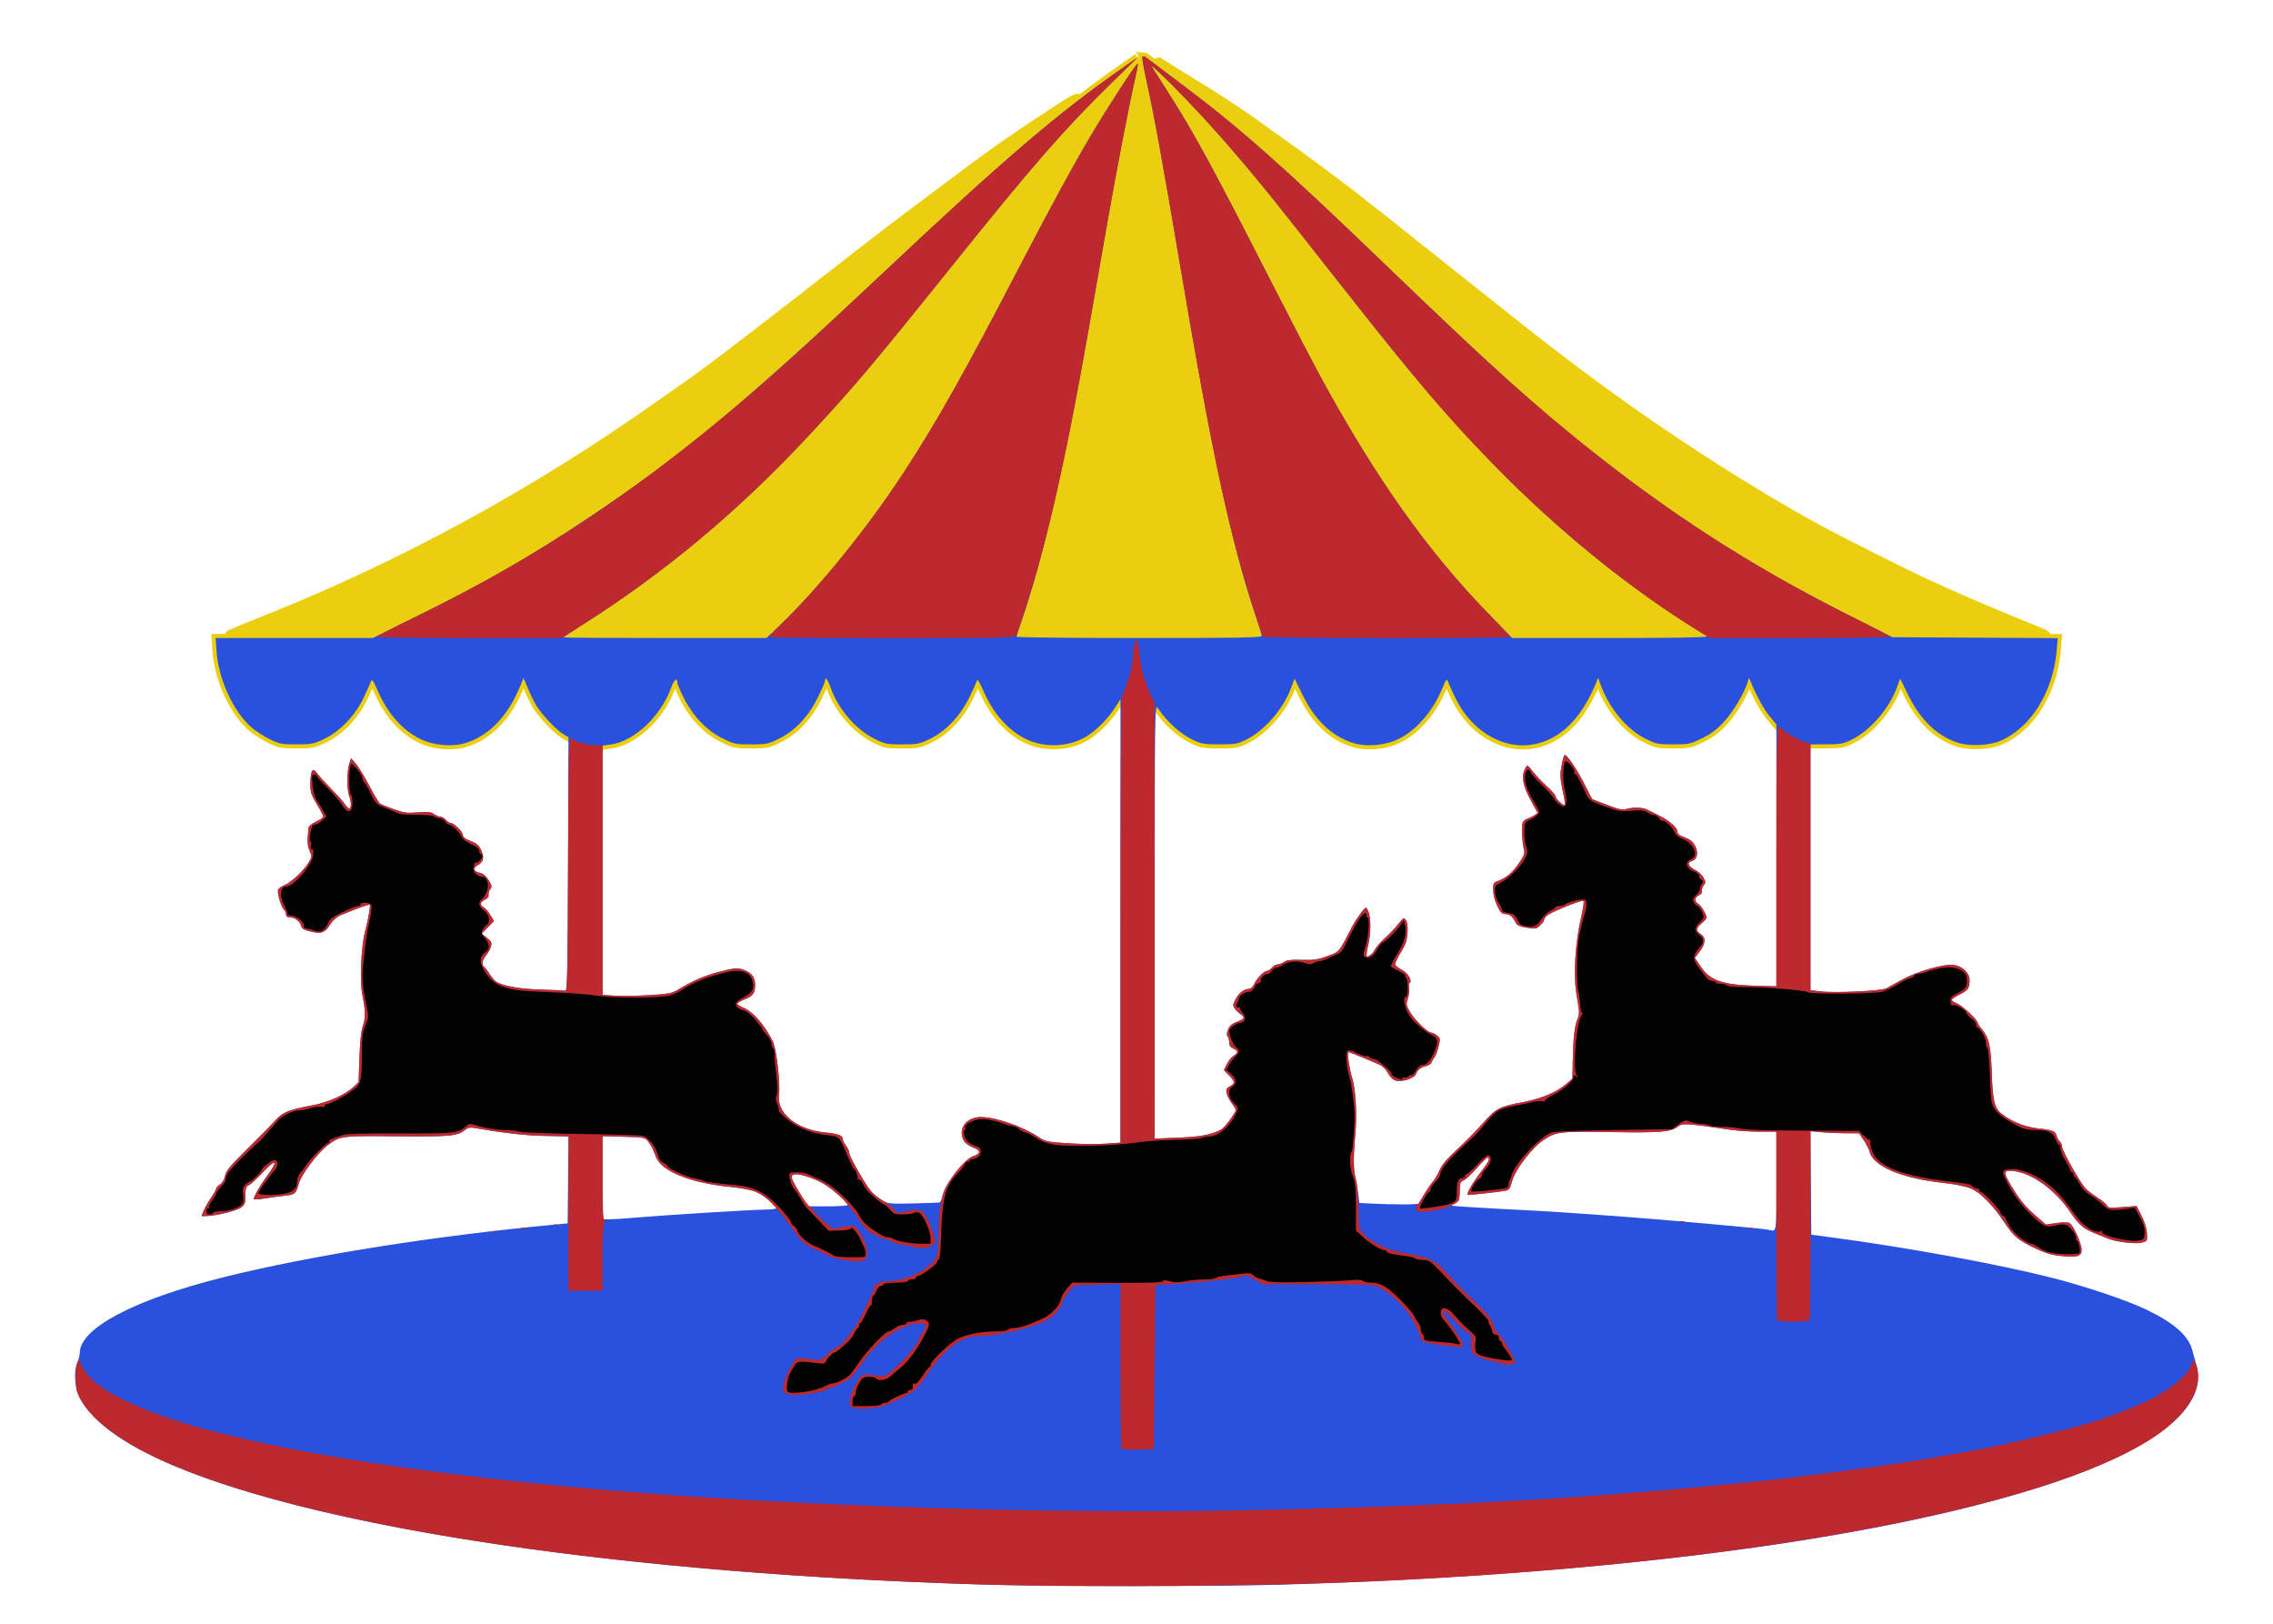
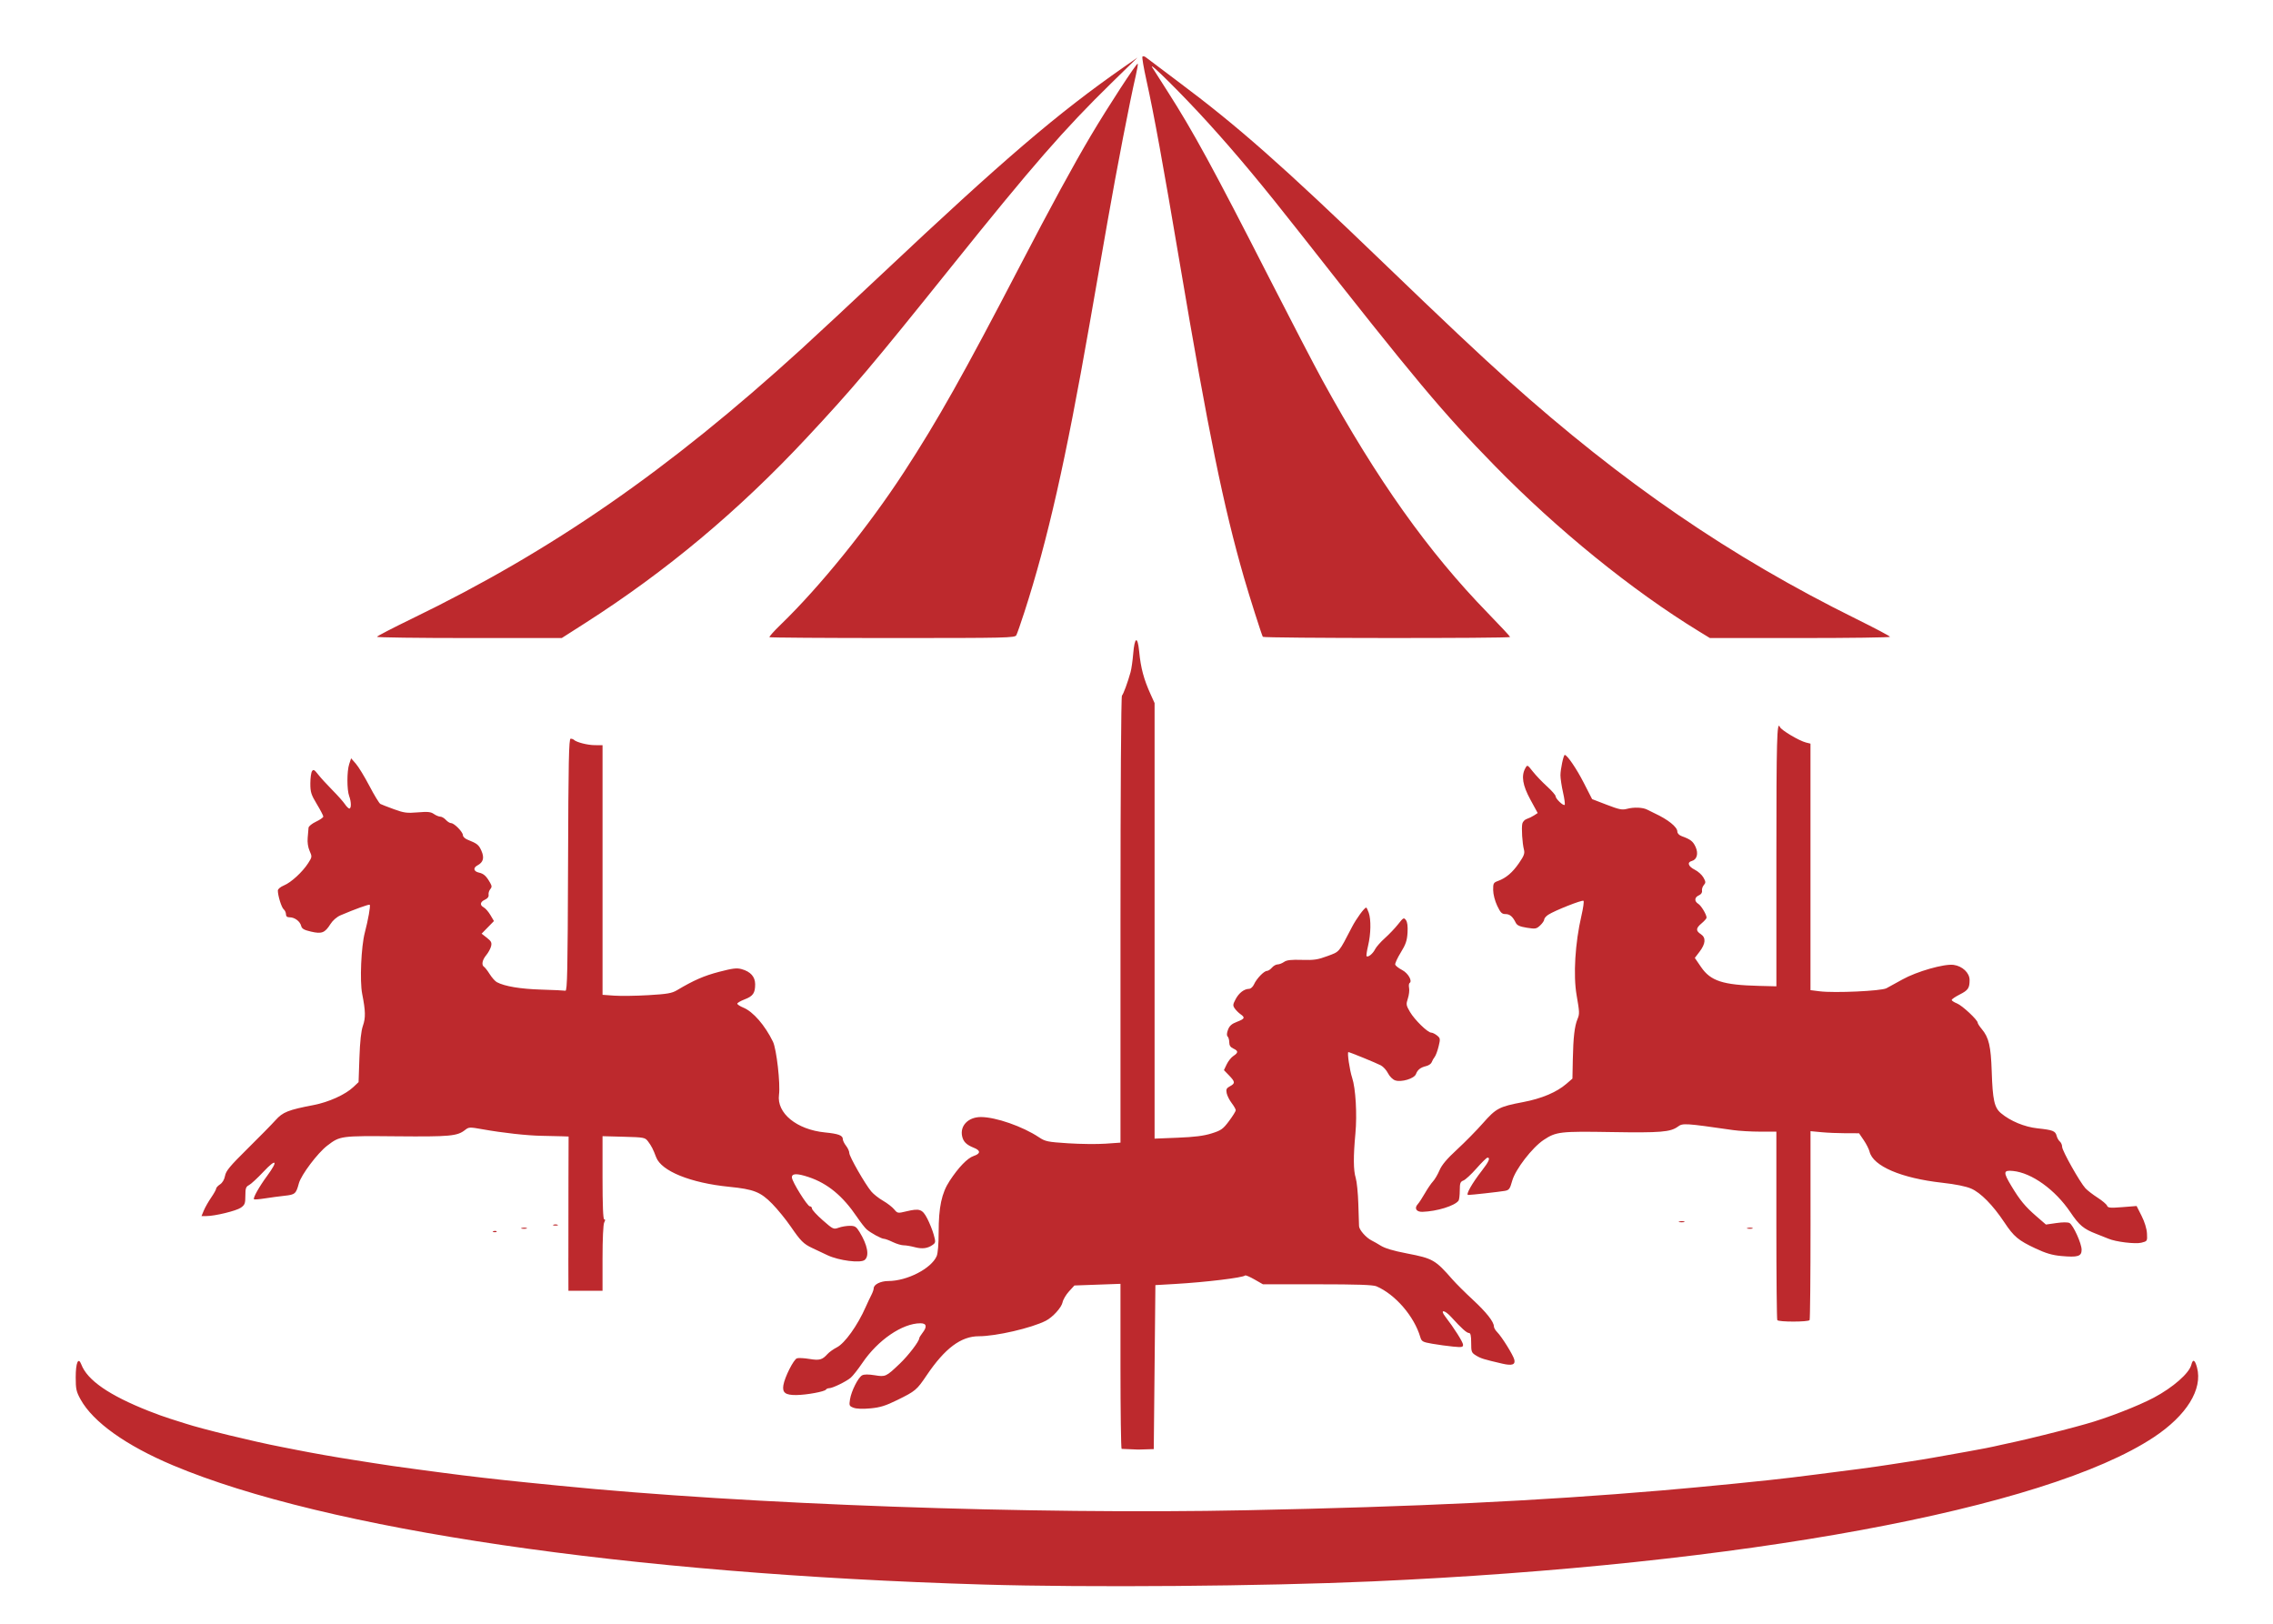
<svg xmlns="http://www.w3.org/2000/svg" xmlns:ns1="http://www.inkscape.org/namespaces/inkscape" xmlns:ns2="http://sodipodi.sourceforge.net/DTD/sodipodi-0.dtd" viewBox="0 0 2800 2000" version="1.1" id="svg2" ns1:version="0.91 r13725" ns2:docname="carouselsimple.svg" width="2800" height="2000">
  <ns2:namedview pagecolor="#ffffff" bordercolor="#666666" borderopacity="1" objecttolerance="10" gridtolerance="10" guidetolerance="10" ns1:pageopacity="0" ns1:pageshadow="2" ns1:window-width="1916" ns1:window-height="1035" id="namedview13238" showgrid="false" ns1:zoom="0.19462742" ns1:cx="-89.877862" ns1:cy="1409.8806" ns1:window-x="4" ns1:window-y="1" ns1:window-maximized="1" ns1:current-layer="g17401" fit-margin-top="0" fit-margin-left="0" fit-margin-right="0" fit-margin-bottom="0" />
  <defs id="defs4" />
-   <rect style="opacity:0;fill:#ff6600;fill-opacity:1;fill-rule:evenodd;stroke:none;stroke-width:3;stroke-linecap:round;stroke-linejoin:round;stroke-miterlimit:4;stroke-dasharray:none;stroke-opacity:1" id="rect17368" width="1775.145" height="1860.043" x="-565.771" y="-911.261" />
  <g id="g17401" transform="translate(977.834,-797.86)">
    <g id="g17414" transform="matrix(2,0,0,2,-237.36,-1899.376)">
-       <path id="path17409" transform="translate(-1322.354,-54.026)" d="m 1656.367,1437.297 c -0.274,-0.01 -0.488,0.074 -0.602,0.258 -0.303,0.491 0.778,6.886 2.404,14.211 4.644,20.916 10.271,51.769 20.58,112.818 20.299,120.21 32.05,174.339 47.961,220.926 1.395,4.084 2.535,8.021 2.535,8.75 0,1.088 -13.492,1.324 -75.5,1.324 -41.525,0 -75.5,-0.354 -75.5,-0.785 0,-0.431 0.864,-3.244 1.918,-6.25 14.274,-40.696 27.866,-99.485 42.996,-185.965 2.742,-15.675 7.738,-44.224 11.101,-63.441 5.753,-32.877 13.81,-74.487 17.416,-89.955 0.884,-3.793 1.422,-7.084 1.195,-7.311 -0.634,-0.634 -18.208,26.327 -28.814,44.207 -10.841,18.275 -24.703,43.743 -43.816,80.5 -34.545,66.434 -50.645,95.057 -71.316,126.783 -22.227,34.113 -52.575,71.567 -76.555,94.477 l -8.102,7.74 -62.512,0 c -34.381,0 -62.512,-0.18 -62.512,-0.4 0,-0.22 5.513,-3.883 12.25,-8.141 49.044,-30.99 95.412,-69.705 137.57,-114.867 28.214,-30.224 39.918,-44.064 88.877,-105.092 50.214,-62.593 69.673,-84.916 98.926,-113.5 l 15.861,-15.5 -8.492,5.922 c -40.68,28.362 -73.9,56.771 -148.502,127.002 -84.549,79.595 -123.839,112.269 -180.49,150.094 -36.862,24.612 -63.332,39.808 -106.5,61.139 l -27,13.342 -48.398,0 -48.398,0 0.594,8.404 c 1.205,17.081 10.24,36.734 21.4,46.559 2.541,2.237 7.575,5.524 11.189,7.303 6.082,2.994 7.318,3.234 16.594,3.234 9.241,0 10.557,-0.254 16.916,-3.266 9.841,-4.66 19.208,-14.409 24.42,-25.414 2.167,-4.576 4.241,-9.199 4.609,-10.273 0.521,-1.522 1.389,-0.299 3.922,5.527 6.222,14.313 15.291,24.652 26.436,30.139 8.228,4.051 19.971,5 28.35,2.291 12.613,-4.079 23.225,-14.163 30.379,-28.869 2.469,-5.075 4.505,-9.882 4.523,-10.682 0.019,-0.8 1.285,1.697 2.813,5.547 1.528,3.85 4.056,9.012 5.617,11.471 3.644,5.737 11.913,14.482 16.199,17.131 l 3.336,2.062 9.179,-0.812 8.184,2.953 3.637,2.953 4.877,-0.646 c 14.466,-1.919 30.861,-17.212 37.258,-34.756 1.9,-5.212 3.865,-6.948 3.865,-3.412 0,0.729 1.791,4.901 3.978,9.271 5.689,11.366 14.133,20.243 23.797,25.016 7.299,3.605 8.074,3.769 17.703,3.769 9.427,0 10.509,-0.216 16.955,-3.391 9.977,-4.913 18.116,-13.435 23.936,-25.061 2.547,-5.088 4.631,-9.881 4.631,-10.65 0,-3 1.617,-1.154 3.373,3.852 4.702,13.402 15.603,26.149 27.277,31.898 6.347,3.126 7.476,3.352 16.826,3.352 9.244,0 10.56,-0.254 16.92,-3.266 9.714,-4.601 18.779,-14.023 24.277,-25.234 2.293,-4.675 4.451,-9.379 4.795,-10.453 0.479,-1.495 1.39,-0.197 3.879,5.527 6.222,14.313 15.291,24.652 26.436,30.139 11.36,5.593 26.321,4.967 37.217,-1.555 5.657,-3.386 13.034,-10.719 17.16,-17.062 l 3.84,-5.906 3.81,4.493 2.644,-0.523 3.784,-7.503 9.846,13.127 -0.948,-1.276 c 0.255,-7.56 3.068,-3.922 3.667,-3.058 6.322,9.123 14.137,16.149 22.197,19.955 4.832,2.282 6.774,2.596 16,2.596 9.513,0 11.044,-0.268 16.293,-2.844 11.296,-5.544 22.918,-18.851 27.754,-31.781 l 2.195,-5.869 4.873,9.934 c 7.593,15.478 17.933,25.419 30.752,29.564 8.449,2.732 20.118,1.763 28.504,-2.365 11.18,-5.504 21.269,-17.326 27.16,-31.82 1.885,-4.637 2.486,-5.39 3.025,-3.801 0.37,1.091 2.52,5.799 4.777,10.463 10.617,21.933 32.132,33.387 51.914,27.637 14.501,-4.216 26.091,-16.423 34.291,-36.117 l 1.666,-4 1.35,3.762 c 5.344,14.901 16.208,28.034 27.994,33.838 6.465,3.184 7.543,3.4 16.975,3.4 9.629,0 10.404,-0.165 17.703,-3.769 5.756,-2.843 9.132,-5.406 13.726,-10.42 5.54,-6.046 12.489,-17.762 14.422,-24.314 l 0.736,-2.496 1.065,2.5 c 3.998,9.382 8.298,17.181 11.777,21.359 l 4.047,4.859 8.486,9.387 7.673,1.002 4.849,1.892 9.746,-0.025 c 8.621,-0.023 10.416,-0.352 15.541,-2.844 11.259,-5.475 22.909,-18.807 27.752,-31.756 l 2.195,-5.869 4.873,9.934 c 7.593,15.478 17.933,25.419 30.752,29.564 7.251,2.345 19.71,1.707 26.582,-1.359 18.548,-8.276 32.061,-30.218 34.201,-55.533 l 0.639,-7.559 -50.895,-0.275 -50.895,-0.277 -24,-12.068 c -58.734,-29.536 -103.969,-58.013 -154,-96.949 -38.456,-29.928 -66.893,-55.43 -135.644,-121.641 -62.289,-59.986 -89.479,-83.984 -126.356,-111.527 -9.9,-7.394 -18.771,-14.072 -19.715,-14.84 -0.59,-0.48 -1.208,-0.748 -1.664,-0.762 z m 9.33,3.287 c -1.456,0 0.062,1.833 3.307,3.992 2.059,1.37 3.967,2.74 4.242,3.047 0.275,0.306 2.075,1.655 4,2.996 1.925,1.341 4.4,3.19 5.5,4.111 1.1,0.921 6.725,5.41 12.5,9.975 5.775,4.564 11.01,8.768 11.633,9.34 0.623,0.572 3.097,2.614 5.496,4.539 2.399,1.925 6.164,5.119 8.367,7.096 2.203,1.977 5.078,4.452 6.389,5.5 12.447,9.949 31.407,27.537 73.738,68.408 17.498,16.894 40.427,38.788 47.119,44.992 1.782,1.652 3.695,3.004 4.25,3.004 0.555,0 0.895,0.392 0.758,0.869 -0.138,0.477 2.675,3.452 6.25,6.609 3.575,3.158 6.95,6.269 7.5,6.916 1.955,2.299 19.479,18.038 28.508,25.605 2.953,2.475 6.662,5.748 8.24,7.273 1.578,1.525 3.304,2.504 3.836,2.176 0.532,-0.329 0.843,-0.154 0.691,0.389 -0.417,1.496 16.261,15.251 17.578,14.498 0.631,-0.361 0.838,-0.311 0.459,0.109 -0.783,0.871 3.303,4.92 7.422,7.354 1.521,0.898 2.766,1.967 2.766,2.375 0,0.408 2.025,1.928 4.5,3.379 2.475,1.45 4.5,2.943 4.5,3.316 0,0.373 2.731,2.692 6.066,5.154 3.336,2.462 8.848,6.606 12.25,9.207 3.402,2.602 6.71,4.739 7.352,4.75 0.642,0.011 1.317,0.401 1.5,0.865 0.347,0.88 10.516,8.185 16.221,11.654 1.809,1.1 5.228,3.462 7.6,5.25 2.372,1.788 4.769,3.25 5.328,3.25 0.559,0 1.728,0.683 2.6,1.516 2.342,2.239 13.677,9.484 14.838,9.484 0.551,0 1.559,0.671 2.238,1.49 0.68,0.819 1.588,1.272 2.018,1.006 0.43,-0.266 1.04,0.188 1.355,1.01 0.315,0.822 1.192,1.494 1.949,1.494 0.757,0 2.134,0.838 3.061,1.861 0.926,1.024 3.585,2.699 5.906,3.723 2.321,1.024 4.444,2.113 4.719,2.42 1.193,1.332 13.268,7.996 14.488,7.996 0.74,0 1.496,0.434 1.68,0.963 0.41,1.184 10.513,6.559 40.227,21.402 l 22.895,11.438 47.029,0.072 c 26.306,0.041 46.622,-0.306 46.105,-0.787 -0.508,-0.473 -5.199,-2.55 -10.424,-4.613 -11.948,-4.719 -40.107,-16.614 -49.432,-20.881 -3.887,-1.779 -9.993,-4.553 -13.568,-6.164 -11.693,-5.27 -53.197,-26.102 -67.025,-33.643 -40.947,-22.328 -89.969,-53.707 -132.703,-84.939 -7.024,-5.133 -13.447,-9.871 -14.271,-10.529 -0.825,-0.658 -5.575,-4.262 -10.557,-8.008 -12.432,-9.347 -24.567,-18.892 -68.842,-54.15 -20.955,-16.688 -40.169,-31.988 -42.697,-34 -2.529,-2.012 -6.104,-4.785 -7.945,-6.16 -1.841,-1.375 -4.724,-3.662 -6.404,-5.084 -5.052,-4.274 -38.441,-29.102 -47.555,-35.359 -4.675,-3.21 -10.075,-7.064 -12,-8.564 -5.785,-4.508 -24.869,-17.265 -35,-23.398 -5.225,-3.163 -13.684,-8.415 -18.799,-11.672 -5.115,-3.256 -9.503,-5.922 -9.75,-5.922 z m -4.088,2.894 c 1.352,0.088 20.363,19.099 34.549,34.723 17.702,19.495 33.474,38.421 57.168,68.594 38.883,49.515 55.72,70.667 67.883,85.289 53.86,64.748 105.139,111.887 163.924,150.685 9.013,5.948 16.775,10.815 17.25,10.815 0.475,0 0.863,0.45 0.863,1 0,0.655 -20.62,1 -59.863,1 l -59.865,0 -14.385,-14.76 c -37.236,-38.206 -68.632,-82.292 -102.361,-143.74 -4.83,-8.8 -19.578,-37.15 -32.772,-63 -34.535,-67.664 -46.9,-90.355 -62.666,-115 -4.222,-6.6 -8.519,-13.35 -9.551,-15 -0.263,-0.421 -0.314,-0.615 -0.174,-0.606 z m -7.053,0.357 c -0.141,0.064 -0.326,0.795 -0.68,2.248 -0.401,1.65 -1.159,4.575 -1.684,6.5 -0.525,1.925 -1.138,4.625 -1.363,6 -0.341,2.077 -2.354,11.88 -4.211,20.5 -0.237,1.1 -1.091,5.6 -1.896,10 -0.805,4.4 -1.921,10.25 -2.481,13 -3.763,18.496 -5.996,30.811 -5.996,33.078 0,1.449 -0.637,5.173 -1.418,8.277 -0.78,3.104 -1.646,7.444 -1.922,9.645 -0.276,2.2 -1.231,7.825 -2.123,12.5 -0.892,4.675 -2.018,11.425 -2.502,15 -0.484,3.575 -1.597,9.875 -2.473,14 -0.875,4.125 -2.016,10.65 -2.533,14.5 -0.517,3.85 -1.874,11.725 -3.014,17.5 -1.14,5.775 -2.462,12.975 -2.939,16 -0.477,3.025 -2.5,13.375 -4.494,23 -1.994,9.625 -4.482,21.775 -5.529,27 -1.047,5.225 -2.637,12.2 -3.533,15.5 -0.896,3.3 -2.011,8.025 -2.477,10.5 -1.098,5.841 -7.151,29 -10.586,40.5 -1.478,4.95 -3.047,10.35 -3.488,12 -0.441,1.65 -1.248,4.43 -1.793,6.176 -0.545,1.746 -0.732,3.434 -0.416,3.75 0.316,0.316 0.07,0.574 -0.547,0.574 -0.617,0 -1.427,1.688 -1.799,3.75 -0.372,2.062 -1.114,4.595 -1.649,5.627 -0.697,1.347 -0.588,2.119 0.383,2.731 1.794,1.131 71.724,0.91 72.428,-0.229 0.312,-0.504 1.313,-0.473 2.332,0.072 1.577,0.844 72.092,1.262 72.092,0.428 0,-0.171 -0.615,-1.788 -1.367,-3.594 -2.145,-5.148 -13.445,-43.434 -15.158,-51.355 -0.246,-1.139 -1.626,-6.539 -3.064,-12 -1.439,-5.461 -2.964,-11.73 -3.391,-13.93 -0.427,-2.2 -2.223,-10.525 -3.992,-18.5 -1.769,-7.975 -3.568,-16.525 -3.998,-19 -0.989,-5.697 -7.671,-41.849 -8.965,-48.5 -0.535,-2.75 -1.441,-7.7 -2.016,-11 -0.574,-3.3 -1.763,-9.825 -2.641,-14.5 -0.878,-4.675 -1.767,-9.85 -1.975,-11.5 -0.431,-3.422 -2.051,-13.405 -3.488,-21.5 -0.537,-3.025 -2.572,-14.95 -4.523,-26.5 -6.748,-39.935 -7.291,-43.034 -8.908,-51 -0.893,-4.4 -2.039,-10.25 -2.547,-13 -2.628,-14.237 -5.189,-26.219 -5.986,-28 -0.493,-1.1 -1.059,-3.125 -1.258,-4.5 -0.175,-1.211 -0.272,-1.812 -0.412,-1.748 z m -7.879,2.799 c -0.566,-0.1 -2.549,1.488 -5.324,4.449 -2.32,2.475 -4.642,4.5 -5.162,4.5 -0.52,0 -0.945,0.659 -0.945,1.465 0,0.806 -0.787,1.893 -1.75,2.416 -3.078,1.674 -23.459,22.799 -25.586,26.52 -1.127,1.973 -2.863,3.847 -3.857,4.162 -0.994,0.316 -3.045,2.222 -4.557,4.236 -4.801,6.396 -5.679,7.445 -9,10.775 -1.788,1.792 -3.25,3.486 -3.25,3.762 0,0.276 -1.688,2.302 -3.75,4.504 -2.062,2.202 -4.65,5.181 -5.75,6.621 -1.1,1.44 -2.871,3.5 -3.938,4.578 -1.066,1.079 -1.667,1.961 -1.334,1.961 0.333,0 -0.931,1.583 -2.811,3.518 -1.879,1.935 -3.418,3.87 -3.418,4.299 0,0.429 -1.559,2.334 -3.467,4.232 -1.907,1.899 -3.482,3.818 -3.5,4.266 -0.017,0.448 -1.383,1.952 -3.033,3.34 -1.65,1.388 -3,2.953 -3,3.478 0,0.525 -1.676,2.766 -3.725,4.981 -2.049,2.214 -5.086,5.908 -6.75,8.209 -3.252,4.498 -5.188,6.89 -10.275,12.705 -1.788,2.043 -3.25,4.25 -3.25,4.902 0,0.653 -1.913,3.129 -4.25,5.504 -2.337,2.375 -7.85,8.93 -12.25,14.566 -4.4,5.636 -8.917,11.203 -10.039,12.373 -1.122,1.17 -4.212,4.827 -6.867,8.127 -5.891,7.321 -11.261,13.761 -14.594,17.504 -1.375,1.544 -5.643,6.338 -9.484,10.652 -3.842,4.315 -9.579,10.583 -12.75,13.93 -3.171,3.347 -5.766,6.684 -5.766,7.416 0,0.733 -0.242,1.09 -0.539,0.793 -0.297,-0.297 -3.334,2.381 -6.75,5.951 -10.908,11.4 -29.333,29.546 -36.812,36.254 -3.986,3.575 -8.856,8.075 -10.822,10 -1.966,1.925 -5.151,4.684 -7.076,6.131 -1.925,1.446 -4.647,3.697 -6.051,5 -1.404,1.303 -4.104,3.561 -6,5.018 -1.896,1.456 -4.349,3.494 -5.449,4.527 -1.1,1.034 -3.575,2.969 -5.5,4.303 -1.925,1.334 -3.725,2.683 -4,2.996 -1.275,1.452 -14.3,11.149 -21.5,16.008 -4.4,2.969 -8.45,5.893 -9,6.496 -0.55,0.603 -3.183,2.362 -5.852,3.91 -2.668,1.548 -5.628,3.591 -6.576,4.539 -0.949,0.949 -2.53,2.034 -3.516,2.412 -2.795,1.072 -13.512,8.08 -13.535,8.85 -0.011,0.379 27.091,0.604 60.228,0.5 47.586,-0.15 60.197,-0.452 60,-1.439 -0.138,-0.688 0.285,-1.25 0.939,-1.25 0.654,0 6.937,-5.85 13.961,-13 7.024,-7.15 12.564,-13 12.31,-13 -0.253,0 2.045,-2.524 5.106,-5.609 3.4,-3.427 5.35,-6.17 5.012,-7.051 -0.348,-0.908 -0.132,-1.182 0.586,-0.738 0.627,0.388 1.634,0.034 2.238,-0.785 2.105,-2.855 7.133,-9.19 12.098,-15.244 6.194,-7.552 9.5,-12.213 9.5,-13.395 0,-0.497 1.049,-1.978 2.33,-3.291 3.304,-3.386 10.876,-13.887 10.014,-13.887 -0.396,0 0.265,-0.918 1.469,-2.039 1.204,-1.121 2.188,-2.422 2.188,-2.891 0,-0.469 1.787,-3.015 3.971,-5.658 2.184,-2.643 3.756,-5.019 3.492,-5.283 -0.264,-0.264 0.343,-1.414 1.35,-2.555 1.006,-1.141 3.734,-5.224 6.061,-9.074 2.327,-3.85 6.062,-9.925 8.303,-13.5 2.241,-3.575 4.918,-7.963 5.949,-9.75 5.553,-9.625 7.991,-14.037 15.881,-28.75 2.36,-4.4 4.825,-8.675 5.479,-9.5 0.653,-0.825 1.789,-3.075 2.525,-5 0.737,-1.925 2.091,-4.625 3.008,-6 0.917,-1.375 2.34,-3.85 3.162,-5.5 0.822,-1.65 4.206,-8.175 7.519,-14.5 9.094,-17.361 12.351,-23.946 12.062,-24.389 -0.144,-0.221 0.483,-1.236 1.393,-2.256 0.909,-1.02 4.955,-8.38 8.99,-16.355 4.035,-7.975 7.598,-14.725 7.918,-15 0.32,-0.275 2.85,-4.775 5.621,-10 2.771,-5.225 6.676,-12.461 8.678,-16.082 2.002,-3.621 3.339,-6.883 2.973,-7.25 -0.367,-0.367 -0.119,-0.668 0.549,-0.668 0.668,0 1.757,-1.238 2.42,-2.75 1.423,-3.246 4.791,-8.493 6.01,-9.361 0.472,-0.337 0.877,-1.012 0.898,-1.5 0.021,-0.488 1.332,-2.769 2.914,-5.068 1.582,-2.299 2.875,-4.57 2.875,-5.047 0,-0.476 0.677,-1.746 1.504,-2.82 3.594,-4.668 7.462,-11.064 7.479,-12.369 0.01,-0.779 0.316,-1.119 0.68,-0.756 0.363,0.363 1.151,-0.183 1.75,-1.213 0.599,-1.03 1.666,-2.825 2.373,-3.992 0.814,-1.344 0.986,-2.012 0.646,-2.072 z m 22.672,6.385 c -0.067,0.026 -0.103,0.084 -0.103,0.18 0,0.761 0.45,1.385 1,1.385 0.55,0 1,0.591 1,1.312 0,0.721 0.9,2.276 2,3.457 1.1,1.181 2,2.368 2,2.639 0,1.594 6.822,11.45 7.5,10.836 0.451,-0.409 0.48,-0.154 0.062,0.568 -0.446,0.772 0,2.155 1.09,3.356 1.016,1.123 1.659,2.107 1.428,2.188 -0.231,0.08 0.715,1.944 2.103,4.144 1.388,2.2 3.483,5.881 4.656,8.182 1.173,2.3 2.589,4.466 3.147,4.811 0.558,0.345 1.014,1.351 1.014,2.238 0,0.887 0.655,2.335 1.455,3.219 0.8,0.884 5.255,9.089 9.9,18.234 4.645,9.145 9.615,18.351 11.045,20.455 1.43,2.105 2.6,4.621 2.6,5.594 0,0.972 0.45,1.768 1,1.768 0.55,0 1,0.629 1,1.397 0,1.163 10.023,21.638 13.023,26.604 0.498,0.825 1.753,3.3 2.787,5.5 4.345,9.242 9.291,18.443 10.223,19.02 0.55,0.34 0.774,0.985 0.498,1.432 -0.276,0.447 0.603,2.439 1.953,4.43 1.351,1.99 2.253,3.619 2.004,3.619 -0.249,0 0.361,1.462 1.357,3.25 0.996,1.788 3.516,6.506 5.6,10.486 2.084,3.98 4.181,6.995 4.66,6.699 0.479,-0.296 0.659,0.048 0.396,0.764 -0.262,0.716 0.603,3.101 1.922,5.301 1.319,2.2 3.429,6.025 4.688,8.5 1.259,2.475 5.347,9.622 9.088,15.883 3.74,6.26 6.801,11.74 6.801,12.178 0,0.438 0.569,1.392 1.264,2.119 1.389,1.453 4.595,6.191 6.307,9.32 0.602,1.1 1.653,1.876 2.336,1.725 0.683,-0.151 0.977,0.156 0.652,0.682 -0.325,0.526 -0.133,1.239 0.426,1.584 0.559,0.345 1.016,1.447 1.016,2.447 0,1 0.723,2.416 1.605,3.148 0.882,0.732 2.007,2.251 2.498,3.373 1.405,3.21 3.284,5.97 4.668,6.854 0.699,0.446 1.009,1.236 0.688,1.756 -0.322,0.52 0.119,1.217 0.979,1.547 0.86,0.33 1.562,0.97 1.562,1.422 0,1.395 7.627,12.324 10.389,14.887 1.437,1.333 2.616,2.908 2.621,3.5 0,0.592 2.142,3.603 4.75,6.691 2.608,3.088 5.415,6.634 6.24,7.879 4.497,6.788 30.166,35.594 37.08,41.613 1.332,1.159 4.21,4.173 6.396,6.697 l 3.977,4.588 58.273,-0.012 c 32.051,-0.01 58.273,-0.165 58.273,-0.351 0,-0.186 -2.533,-1.768 -5.629,-3.516 -3.096,-1.748 -6.134,-3.599 -6.75,-4.115 -4.053,-3.396 -15.813,-10.898 -17.084,-10.898 -0.845,0 -1.537,-0.397 -1.537,-0.883 0,-1.306 -21.158,-16.673 -22.42,-16.283 -0.593,0.183 -0.773,0.027 -0.399,-0.348 0.375,-0.375 -2.325,-2.96 -6,-5.744 -3.675,-2.784 -7.401,-5.778 -8.281,-6.652 -0.88,-0.875 -3.352,-2.94 -5.49,-4.59 -2.139,-1.65 -5.905,-4.8 -8.371,-7 -2.466,-2.2 -5.054,-4.45 -5.754,-5 -1.358,-1.067 -3.292,-2.818 -15.812,-14.326 -4.385,-4.03 -9.294,-8.53 -10.91,-10 -1.616,-1.47 -3.337,-2.55 -3.824,-2.398 -0.487,0.151 -0.629,-0.142 -0.315,-0.65 0.314,-0.508 -1.003,-2.306 -2.926,-3.994 -1.923,-1.689 -3.498,-3.291 -3.498,-3.562 0,-1.263 -14.789,-15.445 -15.434,-14.801 -0.399,0.403 -0.582,0.229 -0.398,-0.389 0.183,-0.617 -3.562,-5.342 -8.324,-10.5 -4.762,-5.158 -10.162,-11.179 -12,-13.379 -5.149,-6.163 -8.052,-9.453 -11.594,-13.146 -1.788,-1.864 -3.25,-3.81 -3.25,-4.322 0,-0.513 -0.624,-1.291 -1.389,-1.73 -0.764,-0.44 -4.375,-4.626 -8.023,-9.301 -9.149,-11.725 -16.396,-20.557 -20.846,-25.404 -2.068,-2.252 -4.011,-4.883 -4.318,-5.846 -0.307,-0.963 -0.948,-1.75 -1.424,-1.75 -0.476,0 -1.121,-0.787 -1.434,-1.75 -0.313,-0.963 -2.255,-3.526 -4.316,-5.697 -2.062,-2.172 -3.75,-4.268 -3.75,-4.656 0,-0.389 -1.139,-1.986 -2.531,-3.551 -2.283,-2.565 -15.447,-19.438 -20.469,-26.236 -2.354,-3.187 -18.651,-23.381 -19.457,-24.109 -0.304,-0.275 -1.818,-2.195 -3.363,-4.268 -1.562,-2.095 -3.293,-3.47 -3.898,-3.096 -0.608,0.376 -0.807,0.213 -0.449,-0.365 0.567,-0.918 -0.96,-3.382 -5.119,-8.26 -0.708,-0.831 -3.858,-4.662 -6.998,-8.512 -3.14,-3.85 -6.395,-7.675 -7.232,-8.5 -0.838,-0.825 -2.638,-2.863 -4.002,-4.529 -1.364,-1.666 -2.818,-3.129 -3.231,-3.25 -0.412,-0.121 -0.767,-0.429 -0.789,-0.684 -0.075,-0.861 -7.418,-8.994 -14.711,-16.295 -3.987,-3.992 -7.25,-7.531 -7.25,-7.865 0,-0.334 -2.25,-2.754 -5,-5.377 -2.406,-2.295 -4.428,-3.747 -4.896,-3.564 z m -53.641,9.795 c -1.1,-0.08 -6.532,3.137 -15.936,9.439 -4.785,3.207 -9.448,6.28 -10.363,6.83 -0.915,0.55 -3.689,2.396 -6.164,4.101 -2.475,1.705 -9,6.192 -14.5,9.973 -11.503,7.906 -65.795,48.632 -88.115,66.098 -55.968,43.796 -93.562,72.596 -104.031,79.695 -1.731,1.174 -10.506,7.333 -19.5,13.688 -76.09,53.757 -157.611,98.146 -241.353,131.42 -9.35,3.715 -18.8,7.588 -21,8.605 -3.958,1.832 -3.52,1.848 41.75,1.822 27.769,-0.016 45.75,-0.396 45.75,-0.965 0,-0.515 0.338,-0.837 0.75,-0.715 0.412,0.122 3.45,-1.063 6.75,-2.633 10.036,-4.774 41.62,-20.493 48.006,-23.893 11.308,-6.02 21.994,-12.054 22.494,-12.699 0.275,-0.355 4.42,-2.734 9.211,-5.287 4.791,-2.553 10.597,-6.007 12.9,-7.676 2.304,-1.669 4.728,-3.035 5.385,-3.035 0.657,0 2.008,-0.9 3.004,-2 0.996,-1.1 2.2,-2 2.674,-2 0.761,0 11.394,-6.848 24.826,-15.988 2.475,-1.684 7.099,-4.778 10.275,-6.877 3.176,-2.099 6.776,-4.679 8,-5.732 1.224,-1.053 4.25,-3.276 6.725,-4.939 8.595,-5.778 14,-9.851 14,-10.551 0,-0.387 2.362,-2.199 5.25,-4.025 2.888,-1.827 5.475,-3.584 5.75,-3.906 0.275,-0.322 2.183,-1.85 4.24,-3.395 2.057,-1.545 3.486,-3.218 3.176,-3.721 -0.31,-0.502 -0.194,-0.851 0.26,-0.771 2.265,0.394 3.484,-0.237 2.982,-1.543 -0.365,-0.952 -0.074,-1.263 0.846,-0.91 0.799,0.307 4.363,-1.972 8.299,-5.303 3.795,-3.211 7.979,-6.687 9.299,-7.725 2.909,-2.288 13.742,-11.531 15.953,-13.613 0.876,-0.825 4.222,-3.75 7.434,-6.5 3.212,-2.75 7.678,-6.729 9.926,-8.844 2.248,-2.115 5.544,-4.977 7.326,-6.361 1.782,-1.384 2.95,-2.987 2.596,-3.561 -0.355,-0.574 -0.178,-0.756 0.391,-0.404 0.914,0.565 7.144,-4.758 20.869,-17.83 2.31,-2.2 9.739,-9.175 16.51,-15.5 13.494,-12.607 28.498,-26.909 38.814,-37 3.655,-3.575 8.06,-7.61 9.789,-8.967 1.729,-1.357 2.925,-2.819 2.658,-3.25 -0.266,-0.431 0.108,-0.783 0.832,-0.783 0.724,0 2.732,-1.544 4.463,-3.43 1.731,-1.886 3.487,-3.124 3.902,-2.75 0.415,0.374 0.435,-0.206 0.043,-1.289 -0.392,-1.083 -0.404,-1.661 -0.027,-1.285 0.376,0.376 1.456,0.137 2.4,-0.531 1.761,-1.246 14.419,-12.46 21.123,-18.715 2.063,-1.925 5.611,-5.026 7.885,-6.893 6.549,-5.376 10.057,-8.401 13.188,-11.367 1.602,-1.518 6.268,-5.285 10.369,-8.371 4.101,-3.087 7.455,-6.232 7.455,-6.99 0,-0.758 0.363,-1.266 0.805,-1.129 0.949,0.295 14.389,-9.39 13.82,-9.959 -0.035,-0.035 -0.089,-0.055 -0.162,-0.061 z" style="fill:#ebce0e;stroke:#ebce0e;stroke-width:5;stroke-miterlimit:4;stroke-dasharray:none;stroke-opacity:1" ns1:connector-curvature="0" ns2:nodetypes="ccsssssscssccsssscssssscccsssccccsssscccssscssccccccsssssscscssscccssccccccccsscccccssccsccccssccccccccccsccccscccccsssccccccccscsscssscccsssccccscsscscccscscccscscsccccsscsssccscccsccccccssssssscssssccccccsccsccscssssscsscccsscccccscscsccccscsscccccccsssccscsssccscscccsscsssscssssssssccsccccssccscscsssscccsscscsscscssscccssccsssscscscssscsccccssssscccscccsssssssssscsscsscsssscccccscssccsccccccccsccssccccccssssscsccscsscscssscscscccsssccscssscccscscscsscsscsscscssssccssccccccccccscccsssscssscsccsccsscccc" />
-       <path ns1:connector-curvature="0" id="path17407" d="m 235.392,2324.472 c -275.255,-8.182 -494.758,-49.428 -547.36,-102.852 -7.808,-7.93 -11.309,-14.686 -11.901,-22.965 -0.337,-4.713 -0.01,-7.709 1.144,-10.472 0.889,-2.128 1.617,-4.957 1.617,-6.287 0,-15.253 33.579,-32.961 88.5,-46.67 53.445,-13.341 129.84,-25.481 204,-32.42 l 8,-0.748 0.266,-26.75 0.266,-26.75 -4.266,-0.153 c -2.346,-0.084 -7.866,-0.212 -12.266,-0.284 -9.039,-0.148 -23.953,-1.795 -36.374,-4.016 -8.037,-1.437 -8.475,-1.418 -10.881,0.474 -4.737,3.726 -9.308,4.143 -42.137,3.843 -34.544,-0.316 -34.754,-0.287 -42.671,5.751 -5.917,4.513 -16.074,17.997 -17.484,23.211 -1.747,6.462 -2.324,6.965 -8.773,7.655 -3.124,0.334 -8.545,1.06 -12.047,1.613 -3.502,0.553 -6.571,0.801 -6.82,0.552 -0.747,-0.747 3.178,-7.742 8.081,-14.399 7.02,-9.531 5.739,-11.056 -2.193,-2.611 -3.686,3.925 -7.715,7.653 -8.952,8.285 -1.913,0.977 -2.25,1.956 -2.25,6.545 0,4.748 -0.331,5.631 -2.75,7.346 -2.782,1.972 -16.027,5.187 -21.37,5.187 l -2.906,0 1.458,-3.489 c 0.802,-1.919 2.833,-5.487 4.513,-7.93 1.681,-2.443 3.056,-4.912 3.056,-5.488 0,-0.576 1.079,-1.754 2.398,-2.618 1.486,-0.974 2.657,-2.979 3.08,-5.273 0.562,-3.045 3.02,-6.009 13.852,-16.702 7.243,-7.15 15.006,-15.052 17.25,-17.56 4.471,-4.996 7.787,-6.315 23.419,-9.314 9.355,-1.794 19.604,-6.438 24.551,-11.122 l 3.173,-3.004 0.518,-15 c 0.35,-10.132 1.049,-16.52 2.155,-19.683 1.73,-4.949 1.634,-9.091 -0.458,-19.721 -1.538,-7.818 -0.628,-29.015 1.614,-37.596 2.096,-8.02 3.625,-16.655 3.051,-17.229 -0.436,-0.436 -9.229,2.736 -17.971,6.481 -2.32,0.994 -4.814,3.158 -6.235,5.409 -3.431,5.436 -5.356,6.184 -11.96,4.648 -4.367,-1.015 -5.639,-1.76 -6.093,-3.57 -0.701,-2.795 -4,-5.24 -7.068,-5.24 -1.561,0 -2.277,-0.59 -2.277,-1.878 0,-1.033 -0.625,-2.396 -1.389,-3.03 -1.354,-1.123 -3.611,-8.366 -3.611,-11.586 0,-0.919 1.608,-2.267 3.75,-3.145 4.409,-1.807 11.428,-8.259 14.947,-13.74 2.41,-3.753 2.438,-3.996 0.878,-7.5 -1.008,-2.264 -1.455,-5.307 -1.193,-8.121 0.23,-2.475 0.463,-5.238 0.518,-6.14 0.055,-0.912 2.096,-2.578 4.599,-3.755 2.475,-1.163 4.5,-2.588 4.5,-3.165 0,-0.577 -1.8,-4.034 -4,-7.682 -3.507,-5.815 -3.998,-7.38 -3.985,-12.695 0.008,-3.335 0.475,-6.738 1.037,-7.563 0.851,-1.25 1.474,-0.917 3.735,1.997 1.492,1.923 5.413,6.221 8.713,9.551 3.3,3.329 6.809,7.268 7.797,8.753 0.988,1.484 2.226,2.699 2.75,2.699 1.269,0 1.212,-4.189 -0.103,-7.649 -1.444,-3.798 -1.443,-15.307 0.002,-19.685 l 1.184,-3.588 2.939,3.348 c 1.617,1.841 5.378,8.011 8.359,13.711 2.981,5.7 6.017,10.673 6.746,11.052 0.729,0.379 4.492,1.844 8.361,3.255 6.148,2.243 7.994,2.486 14.635,1.924 6.161,-0.521 8.043,-0.333 9.937,0.995 1.285,0.9 3.067,1.637 3.96,1.637 0.892,0 2.437,0.9 3.432,2 0.995,1.1 2.45,2 3.232,2 1.934,0 7.268,5.464 7.268,7.444 0,0.879 1.238,2.095 2.75,2.701 6.083,2.44 7.008,3.178 8.651,6.902 1.897,4.3 1.153,7.049 -2.424,8.964 -2.873,1.538 -2.422,3.731 0.919,4.465 2.929,0.643 4.534,2.118 6.911,6.351 1.077,1.917 1.077,2.607 6e-5,3.904 -0.719,0.866 -1.167,2.403 -0.996,3.415 0.2,1.183 -0.603,2.256 -2.25,3.007 -3.026,1.379 -3.308,3.376 -0.676,4.785 1.037,0.555 2.862,2.664 4.055,4.686 l 2.169,3.677 -3.795,3.886 -3.795,3.886 3.24,2.536 c 2.689,2.104 3.129,2.991 2.587,5.213 -0.359,1.472 -1.709,3.949 -3.001,5.504 -2.477,2.983 -3.048,6.123 -1.307,7.198 0.572,0.354 2.141,2.386 3.485,4.516 1.345,2.13 3.315,4.338 4.378,4.907 4.785,2.561 14.474,4.186 27.239,4.57 7.503,0.226 14.253,0.539 15,0.696 1.132,0.238 1.4,-12.676 1.613,-77.879 l 0.256,-78.165 -3.343,-2.066 c -4.291,-2.652 -12.56,-11.395 -16.206,-17.135 -1.562,-2.458 -4.089,-7.62 -5.617,-11.47 -1.528,-3.85 -2.793,-6.346 -2.812,-5.546 -0.019,0.8 -2.054,5.606 -4.523,10.681 -7.154,14.706 -17.766,24.79 -30.379,28.869 -8.379,2.709 -20.123,1.761 -28.351,-2.29 -11.144,-5.486 -20.214,-15.826 -26.436,-30.139 -2.533,-5.827 -3.401,-7.05 -3.922,-5.528 -0.368,1.075 -2.442,5.698 -4.609,10.274 -5.212,11.005 -14.579,20.754 -24.42,25.414 -6.359,3.011 -7.675,3.266 -16.917,3.266 -9.275,0 -10.51,-0.241 -16.592,-3.235 -3.614,-1.779 -8.65,-5.065 -11.191,-7.302 -11.161,-9.824 -20.194,-29.478 -21.4,-46.558 l -0.593,-8.405 48.399,-9e-4 48.399,-9e-4 27,-13.342 c 43.168,-21.331 69.638,-36.527 106.5,-61.139 56.651,-37.825 95.942,-70.499 180.49,-150.093 74.602,-70.231 107.822,-98.642 148.502,-127.004 l 8.492,-5.921 -15.863,15.5 c -29.253,28.584 -48.71,50.907 -98.925,113.5 -48.959,61.028 -60.664,74.868 -88.877,105.092 -42.158,45.163 -88.525,83.878 -137.57,114.867 -6.737,4.257 -12.25,7.921 -12.25,8.141 0,0.22 28.13,0.4 62.511,0.4 l 62.511,0 8.103,-7.741 c 23.979,-22.91 54.328,-60.363 76.555,-94.476 20.672,-31.726 36.772,-60.349 71.317,-126.783 19.113,-36.757 32.976,-62.225 43.816,-80.5 10.606,-17.88 28.18,-44.841 28.814,-44.206 0.227,0.227 -0.311,3.516 -1.196,7.309 -3.606,15.468 -11.663,57.079 -17.416,89.956 -3.363,19.218 -8.359,47.766 -11.101,63.441 -15.13,86.48 -28.723,145.269 -42.997,185.965 -1.054,3.006 -1.917,5.819 -1.917,6.25 0,0.432 33.975,0.785 75.5,0.785 62.008,0 75.5,-0.237 75.5,-1.325 0,-0.729 -1.141,-4.666 -2.536,-8.75 -15.911,-46.586 -27.661,-100.715 -47.96,-220.925 -10.309,-61.049 -15.937,-91.902 -20.581,-112.818 -1.626,-7.325 -2.709,-13.72 -2.405,-14.21 0.303,-0.491 1.323,-0.264 2.267,0.503 0.943,0.768 9.815,7.446 19.715,14.84 36.877,27.544 64.065,51.541 126.354,111.528 68.752,66.21 97.19,91.712 135.646,121.64 50.031,38.936 95.266,67.413 154,96.949 l 24,12.069 50.895,0.277 50.895,0.277 -0.639,7.557 c -2.14,25.316 -15.654,47.258 -34.202,55.534 -6.872,3.066 -19.331,3.703 -26.581,1.358 -12.819,-4.145 -23.159,-14.086 -30.753,-29.564 l -4.873,-9.933 -2.195,5.868 c -4.843,12.949 -16.494,26.281 -27.753,31.756 -5.125,2.492 -6.919,2.82 -15.54,2.843 l -9.746,0.026 0,75.678 0,75.678 5.738,0.717 c 9.062,1.132 37.79,-0.179 41.022,-1.872 1.507,-0.789 5.928,-3.22 9.826,-5.402 8.837,-4.947 25.775,-9.782 31.551,-9.008 5.429,0.728 9.863,4.915 9.863,9.314 0,5.012 -0.881,6.301 -6.125,8.958 -2.681,1.359 -4.875,2.858 -4.875,3.332 0,0.474 1.462,1.438 3.25,2.143 3.216,1.268 12.75,10.172 12.75,11.908 0,0.495 1.131,2.243 2.512,3.885 4.359,5.18 5.612,10.54 6.121,26.168 0.568,17.469 1.61,22.185 5.654,25.588 5.834,4.909 14.553,8.53 22.596,9.383 9.385,0.996 10.977,1.62 11.725,4.599 0.324,1.292 1.22,2.872 1.991,3.512 0.771,0.64 1.402,2.123 1.402,3.296 0,2.358 10.91,21.755 14.333,25.483 1.192,1.298 4.546,3.89 7.452,5.76 2.907,1.87 5.559,4.113 5.893,4.985 0.52,1.356 1.878,1.484 9.399,0.889 l 8.791,-0.696 3.071,6.084 c 1.885,3.734 3.166,7.92 3.315,10.837 0.242,4.715 0.214,4.76 -3.469,5.684 -3.715,0.932 -15.883,-0.552 -20.287,-2.475 -1.1,-0.48 -4.438,-1.809 -7.418,-2.953 -7.825,-3.003 -10.548,-5.276 -15.999,-13.353 -9.364,-13.877 -23.803,-24.259 -35.333,-25.405 -6.013,-0.598 -6.162,0.665 -1.076,9.152 5.238,8.741 8.537,12.749 15.355,18.656 l 5.993,5.192 6.44,-0.926 c 3.909,-0.562 7.083,-0.566 8.078,-0.01 2.333,1.305 7.458,12.608 7.459,16.448 0.001,4.082 -2.294,4.79 -12.524,3.863 -5.553,-0.503 -9.437,-1.643 -15.87,-4.657 -10.61,-4.972 -13.332,-7.252 -19.203,-16.084 -7.051,-10.605 -14.576,-18.251 -20.452,-20.779 -3.248,-1.397 -9.636,-2.688 -17.773,-3.591 -25.225,-2.8 -42.612,-10.229 -44.785,-19.137 -0.382,-1.565 -1.998,-4.758 -3.591,-7.096 l -2.897,-4.25 -8.202,-0.01 c -4.511,0 -11.246,-0.295 -14.966,-0.646 l -6.764,-0.639 0.264,31.885 0.264,31.885 13,1.723 c 45.672,6.055 102.625,16.502 134.98,24.76 21.728,5.545 46.936,14.072 59.05,19.973 16.658,8.114 25.273,15.774 27.58,24.523 0.586,2.223 1.757,6.447 2.601,9.387 7.605,26.482 -27.146,53.296 -97.876,75.521 -104.471,32.828 -267.289,53.673 -465.835,59.642 -37.05,1.114 -144.726,1.058 -183.5,-0.094 z m 488.5,-248.414 0,-30.5 -9.981,0 c -5.49,0 -13.027,-0.438 -16.75,-0.973 -29.729,-4.273 -30.915,-4.347 -33.946,-2.119 -4.565,3.356 -10.688,3.855 -41.056,3.347 -31.463,-0.526 -33.926,-0.24 -41.587,4.834 -7.054,4.673 -17.419,18.113 -19.391,25.146 -1.448,5.163 -1.916,5.787 -4.699,6.262 -3.552,0.606 -20.426,2.483 -22.435,2.495 -1.688,0.01 2.4,-7.223 8.507,-15.054 4.225,-5.417 5.305,-7.938 3.402,-7.938 -0.514,0 -3.552,2.973 -6.75,6.607 -3.198,3.634 -6.827,6.998 -8.065,7.475 -1.936,0.747 -2.252,1.604 -2.265,6.143 -0.017,5.794 -0.549,7.075 -3.378,8.121 -1.041,0.385 -1.665,0.928 -1.387,1.206 0.278,0.278 13.055,1.149 28.393,1.935 31.875,1.634 34.829,1.818 72.887,4.558 27.144,1.954 90.462,7.612 93.5,8.355 5.309,1.299 5,3.144 5,-29.901 z m -703.5,22.515 c 17.638,-1.552 73.378,-5.013 80.75,-5.014 3.712,-5e-4 6.75,-0.413 6.75,-0.916 0,-1.92 -9.365,-9.045 -13.829,-10.522 -2.569,-0.85 -9.396,-2.017 -15.171,-2.594 -23.771,-2.375 -41.76,-9.659 -44.977,-18.213 -1.846,-4.907 -2.924,-7.007 -5.01,-9.756 -1.825,-2.405 -2.391,-2.513 -14.955,-2.85 l -13.058,-0.35 0,25.6 0,25.6 4.25,-0.01 c 2.337,-0.01 9.2,-0.444 15.25,-0.976 z m 131.5,-7.907 c 0,-1.845 -11.808,-11.712 -17.107,-14.295 -6.623,-3.229 -14.249,-5.273 -16.478,-4.418 -2.04,0.783 -1.595,2.005 4.326,11.856 l 4.658,7.75 12.301,0 c 6.766,0 12.301,-0.402 12.301,-0.892 z m 56.605,-1.567 c 0.608,-0.202 1.354,-1.902 1.659,-3.779 1.142,-7.04 13.504,-22.87 19.37,-24.806 4.253,-1.404 4.298,-3.344 0.116,-4.999 -4.598,-1.819 -6.539,-3.717 -7.287,-7.126 -1.426,-6.493 3.788,-11.83 11.557,-11.83 9.128,0 25.741,5.784 35.742,12.444 3.929,2.616 5.334,2.907 18,3.725 7.556,0.488 17.901,0.596 22.988,0.24 l 9.25,-0.647 0,-136.536 0,-136.536 -3.841,5.905 c -4.127,6.343 -11.502,13.678 -17.159,17.064 -10.896,6.522 -25.858,7.147 -37.218,1.555 -11.144,-5.486 -20.214,-15.826 -26.436,-30.139 -2.489,-5.724 -3.4,-7.023 -3.878,-5.528 -0.344,1.075 -2.502,5.779 -4.794,10.454 -5.498,11.211 -14.564,20.634 -24.278,25.234 -6.359,3.012 -7.675,3.266 -16.919,3.266 -9.35,0 -10.481,-0.225 -16.828,-3.351 -11.674,-5.749 -22.574,-18.497 -27.276,-31.899 -1.756,-5.005 -3.372,-6.851 -3.372,-3.852 0,0.769 -2.084,5.561 -4.631,10.65 -5.82,11.626 -13.958,20.147 -23.935,25.06 -6.446,3.175 -7.53,3.391 -16.956,3.391 -9.629,0 -10.404,-0.165 -17.703,-3.77 -9.663,-4.772 -18.108,-13.649 -23.797,-25.015 -2.188,-4.37 -3.977,-8.543 -3.977,-9.272 0,-3.535 -1.966,-1.801 -3.867,3.411 -6.397,17.544 -22.791,32.837 -37.257,34.756 l -4.876,0.647 0,76.737 0,76.737 7.197,0.515 c 3.958,0.283 13.429,0.151 21.047,-0.295 11.564,-0.676 14.461,-1.173 17.553,-3.012 10.393,-6.182 16.62,-8.904 25.958,-11.348 8.365,-2.189 10.925,-2.498 13.891,-1.679 5.507,1.521 8.354,4.699 8.354,9.327 0,5.456 -1.306,7.33 -6.489,9.309 -2.481,0.948 -4.511,2.135 -4.511,2.638 0,0.503 1.688,1.605 3.75,2.449 5.974,2.444 13.299,10.874 18.212,20.96 2.209,4.535 4.64,25.879 3.724,32.703 -1.517,11.309 10.907,21.469 28.362,23.193 8.29,0.819 10.951,1.824 10.951,4.135 0,0.856 0.9,2.701 2,4.1 1.1,1.399 2,3.411 2,4.473 0,1.993 8.297,16.766 12.697,22.606 1.37,1.819 4.437,4.519 6.815,6 4.272,2.661 4.508,2.69 19.656,2.397 8.432,-0.163 15.829,-0.462 16.437,-0.663 z m 295.395,0.676 c 0,-1.107 6.45,-11.318 8.659,-13.708 1.012,-1.095 2.741,-4.11 3.841,-6.699 1.419,-3.338 4.558,-7.062 10.799,-12.808 4.84,-4.455 11.998,-11.731 15.908,-16.168 8.151,-9.25 10.044,-10.247 24.752,-13.03 11.454,-2.167 20.696,-6.065 26.712,-11.265 l 3.708,-3.205 0.234,-11.797 c 0.27,-13.609 1.081,-20.562 2.91,-24.938 1.29,-3.088 1.248,-4.18 -0.565,-14.597 -2.145,-12.328 -0.943,-32.177 2.967,-48.999 1.087,-4.675 1.66,-8.799 1.274,-9.166 -0.764,-0.726 -17.789,6.009 -21.751,8.605 -1.347,0.883 -2.45,2.191 -2.45,2.908 0,0.717 -1.12,2.355 -2.489,3.641 -2.298,2.159 -2.929,2.268 -8.229,1.424 -4.326,-0.689 -6.002,-1.442 -6.8,-3.057 -1.911,-3.864 -3.686,-5.357 -6.368,-5.357 -2.195,0 -3.052,-0.866 -5.072,-5.12 -1.407,-2.962 -2.454,-7.027 -2.486,-9.645 -0.051,-4.157 0.193,-4.615 2.995,-5.63 4.936,-1.788 8.906,-5.169 12.93,-11.012 3.085,-4.48 3.64,-5.992 3.037,-8.287 -1.01,-3.845 -1.607,-13.329 -1.006,-15.99 0.271,-1.201 1.505,-2.503 2.741,-2.894 1.236,-0.391 3.257,-1.37 4.49,-2.177 l 2.242,-1.466 -4.492,-8.242 c -4.792,-8.79 -5.748,-14.65 -3.153,-19.324 1.264,-2.277 1.28,-2.271 4.642,2 1.855,2.357 5.769,6.459 8.696,9.115 2.927,2.656 5.322,5.391 5.322,6.076 0,1.575 4.786,6.141 5.592,5.335 0.33,-0.33 -0.118,-3.758 -0.996,-7.618 -0.878,-3.86 -1.596,-8.642 -1.596,-10.628 0,-3.627 1.88,-12.495 2.649,-12.495 1.482,0 7.219,8.394 11.641,17.033 l 5.21,10.178 9,3.466 c 7.639,2.942 9.529,3.323 12.5,2.518 4.248,-1.15 9.791,-0.918 12.5,0.524 1.1,0.586 3.125,1.587 4.5,2.224 8.283,3.84 14,8.439 14,11.261 0,1.104 1.104,2.244 2.75,2.84 5.384,1.95 6.923,3.151 8.504,6.641 1.837,4.054 0.806,7.803 -2.376,8.635 -3.04,0.795 -2.16,3.374 1.823,5.346 2.036,1.008 4.453,3.182 5.372,4.832 1.459,2.619 1.488,3.21 0.233,4.652 -0.791,0.909 -1.296,2.48 -1.122,3.491 0.196,1.139 -0.54,2.218 -1.934,2.835 -2.748,1.217 -2.91,3.629 -0.35,5.227 1.821,1.137 5.1,6.611 5.1,8.513 0,0.501 -1.35,2.047 -3,3.435 -3.651,3.072 -3.768,4.613 -0.513,6.746 3.249,2.129 2.954,5.871 -0.857,10.853 l -2.87,3.752 3.87,5.652 c 5.872,8.575 13.375,11.013 35.621,11.573 l 10.751,0.271 0,-80.641 0,-80.641 -4.046,-4.859 c -3.479,-4.178 -7.78,-11.977 -11.778,-21.359 l -1.065,-2.5 -0.736,2.495 c -1.933,6.553 -8.882,18.27 -14.422,24.315 -4.595,5.014 -7.971,7.577 -13.726,10.419 -7.299,3.605 -8.074,3.77 -17.703,3.77 -9.431,0 -10.508,-0.215 -16.973,-3.4 -11.786,-5.804 -22.651,-18.937 -27.995,-33.838 l -1.349,-3.762 -1.665,4 c -8.2,19.694 -19.79,31.901 -34.291,36.116 -19.782,5.751 -41.298,-5.703 -51.915,-27.637 -2.258,-4.664 -4.407,-9.372 -4.777,-10.463 -0.539,-1.589 -1.14,-0.834 -3.024,3.802 -5.891,14.494 -15.982,26.316 -27.162,31.82 -8.386,4.128 -20.055,5.096 -28.503,2.365 -12.819,-4.145 -23.159,-14.086 -30.753,-29.564 l -4.873,-9.933 -2.195,5.868 c -4.836,12.93 -16.457,26.238 -27.753,31.782 -5.251,2.576 -6.783,2.843 -16.296,2.843 -9.226,0 -11.167,-0.315 -16,-2.597 -8.061,-3.806 -15.875,-10.831 -22.198,-19.954 -1.601,-2.31 -1.701,5.198 -1.75,131.447 l -0.052,133.897 14.25,-0.566 c 10.36,-0.412 16.052,-1.133 20.852,-2.641 5.916,-1.859 7.033,-2.651 10.75,-7.622 2.281,-3.051 4.148,-6.048 4.148,-6.661 0,-0.613 -1.132,-2.599 -2.516,-4.413 -1.384,-1.814 -2.771,-4.573 -3.082,-6.131 -0.465,-2.324 -0.103,-3.081 2.016,-4.215 3.335,-1.785 3.254,-2.756 -0.559,-6.689 l -3.141,-3.241 1.693,-3.568 c 0.931,-1.962 2.795,-4.29 4.141,-5.172 3.101,-2.032 3.089,-3.125 -0.052,-4.556 -1.748,-0.796 -2.5,-1.934 -2.5,-3.779 0,-1.452 -0.446,-3.086 -0.992,-3.631 -0.656,-0.656 -0.581,-2.079 0.22,-4.201 0.905,-2.398 2.293,-3.623 5.492,-4.844 4.825,-1.843 5.184,-2.617 2.189,-4.715 -1.15,-0.806 -2.737,-2.386 -3.526,-3.513 -1.27,-1.813 -1.204,-2.476 0.576,-5.798 2.07,-3.862 5.206,-6.24 8.312,-6.302 0.974,-0.019 2.318,-1.273 2.986,-2.785 1.523,-3.447 6.147,-8.25 7.943,-8.25 0.745,0 2.125,-0.9 3.067,-2 0.942,-1.1 2.517,-2 3.5,-2 0.983,0 2.771,-0.689 3.973,-1.531 1.645,-1.152 4.362,-1.465 10.973,-1.263 7.445,0.227 9.855,-0.131 15.787,-2.349 7.61,-2.846 6.712,-1.779 15.104,-17.931 2.675,-5.148 7.638,-11.926 8.734,-11.926 0.257,0 0.961,1.417 1.565,3.149 1.494,4.286 1.322,13.113 -0.396,20.309 -0.782,3.277 -1.195,6.186 -0.916,6.465 0.892,0.892 3.87,-1.525 5.19,-4.214 0.704,-1.433 3.441,-4.542 6.083,-6.908 2.642,-2.366 6.326,-6.242 8.188,-8.614 3.15,-4.014 3.478,-4.187 4.745,-2.5 0.907,1.209 1.24,3.812 1,7.813 -0.291,4.836 -1.102,7.2 -4.182,12.188 -2.102,3.404 -3.629,6.766 -3.394,7.471 0.235,0.706 2.167,2.196 4.292,3.312 3.689,1.937 6.453,6.814 4.534,8 -0.428,0.265 -0.554,1.654 -0.28,3.088 0.274,1.434 -0.073,4.338 -0.771,6.453 -1.17,3.545 -1.069,4.188 1.297,8.224 2.882,4.918 10.918,12.764 13.074,12.764 0.776,0 2.394,0.796 3.595,1.768 2.049,1.659 2.108,2.076 0.97,6.75 -0.667,2.74 -1.757,5.657 -2.421,6.482 -0.664,0.825 -1.481,2.274 -1.816,3.22 -0.335,0.946 -1.866,2.021 -3.402,2.388 -3.512,0.84 -5.278,2.224 -6.314,4.948 -1.056,2.779 -9.018,5.163 -12.829,3.841 -1.488,-0.516 -3.407,-2.431 -4.377,-4.368 -0.95,-1.897 -2.932,-4.081 -4.405,-4.853 -2.939,-1.54 -19.169,-8.177 -19.996,-8.177 -0.865,0 0.781,11.222 2.324,15.85 2.158,6.47 3.095,22.541 2,34.285 -1.283,13.754 -1.273,22.494 0.033,27.366 0.59,2.2 1.372,6.568 1.738,9.706 l 0.666,5.706 6.684,0.348 c 14.031,0.731 30.184,0.708 30.184,-0.044 z m 177,-349.216 c 0,-0.55 -0.389,-1 -0.863,-1 -0.475,0 -8.237,-4.867 -17.25,-10.815 -58.785,-38.798 -110.065,-85.936 -163.925,-150.685 -12.163,-14.622 -28.999,-35.776 -67.882,-85.29 -23.694,-30.173 -39.467,-49.098 -57.169,-68.593 -15.654,-17.239 -37.181,-38.605 -34.376,-34.117 1.031,1.65 5.33,8.4 9.552,15 15.766,24.645 28.131,47.336 62.666,115 13.194,25.85 27.941,54.2 32.771,63 33.729,61.448 65.124,105.534 102.36,143.74 l 14.385,14.76 59.865,0 c 39.243,0 59.865,-0.344 59.865,-1 z" style="fill:#2a50de" />
-       <path ns1:connector-curvature="0" id="path17405" d="m 235.392,2324.472 c -218.769,-6.503 -405.115,-33.902 -498.987,-73.369 -28.944,-12.169 -49.289,-26.668 -57.01,-40.629 -2.641,-4.776 -2.996,-6.385 -2.999,-13.613 -0.005,-9.05 1.606,-12.773 3.439,-7.951 3.708,9.753 17.132,19.021 41.556,28.689 4.4,1.742 10.25,3.858 13,4.702 2.75,0.845 7.025,2.198 9.5,3.007 10.459,3.42 41.788,11.052 59,14.374 3.025,0.584 7.525,1.468 10,1.964 8.613,1.728 24.481,4.526 33.5,5.906 3.3,0.505 8.925,1.392 12.5,1.971 7.441,1.206 16.975,2.578 28.5,4.104 4.4,0.582 11.15,1.48 15,1.994 15,2.005 34.802,4.294 51.5,5.953 5.225,0.519 14.225,1.417 20,1.995 115.75,11.581 291.667,17.863 424,15.141 104.822,-2.156 178.526,-5.675 255.5,-12.196 25.264,-2.141 67.261,-6.316 80,-7.954 3.85,-0.495 11.05,-1.396 16,-2.002 17.451,-2.137 36.521,-4.703 44.5,-5.989 3.025,-0.487 8.875,-1.389 13,-2.004 4.125,-0.615 9.975,-1.57 13,-2.123 7.92,-1.446 14.581,-2.633 22,-3.92 7.592,-1.317 15.07,-2.805 20,-3.981 1.925,-0.459 6.2,-1.391 9.5,-2.071 5.609,-1.156 28.663,-6.874 36.5,-9.052 1.925,-0.535 4.85,-1.343 6.5,-1.795 12.496,-3.425 32.25,-11.072 42,-16.258 11.804,-6.279 21.762,-15.017 23.075,-20.247 0.939,-3.74 2.193,-3.136 3.49,1.681 3.611,13.411 -6.385,29.544 -26.602,42.936 -66.773,44.23 -253.527,78.678 -481.462,88.81 -67.186,2.987 -174.748,3.852 -239.5,1.928 z m 85.2,-83.547 c -0.385,-0.385 -0.7,-23.413 -0.7,-51.174 l 0,-50.473 -14.187,0.51 -14.187,0.51 -3.341,3.646 c -1.838,2.005 -3.618,5.029 -3.956,6.721 -0.645,3.227 -6.077,9.203 -10.329,11.363 -8.853,4.497 -30.65,9.53 -41.274,9.53 -10.948,0 -20.862,7.422 -32.058,24 -6.181,9.152 -6.901,9.759 -18.168,15.298 -7.181,3.531 -10.519,4.567 -16.518,5.127 -4.721,0.441 -8.58,0.298 -10.374,-0.384 -2.67,-1.015 -2.814,-1.351 -2.207,-5.146 0.828,-5.176 5.034,-13.522 7.472,-14.827 1.23,-0.658 3.884,-0.677 7.706,-0.055 6.728,1.095 6.991,0.973 15.532,-7.166 5.21,-4.965 11.86,-13.634 11.911,-15.527 0.012,-0.451 0.902,-1.945 1.978,-3.32 3.046,-3.894 2.606,-6.003 -1.25,-5.985 -11.157,0.05 -26.158,10.304 -35.731,24.425 -2.633,3.883 -5.852,7.972 -7.153,9.085 -2.771,2.37 -11.2,6.476 -13.296,6.476 -0.799,0 -1.692,0.389 -1.987,0.865 -0.764,1.236 -11.969,3.294 -18.242,3.35 -6.749,0.061 -8.729,-1.44 -7.981,-6.049 0.81,-4.992 6.345,-15.938 8.388,-16.586 0.964,-0.306 4.397,-0.126 7.628,0.4 6.264,1.02 7.905,0.578 11.135,-2.994 1.094,-1.21 3.701,-3.073 5.793,-4.141 4.905,-2.503 12.756,-13.486 17.76,-24.845 1.09,-2.475 2.647,-5.774 3.459,-7.331 0.812,-1.557 1.476,-3.444 1.476,-4.193 0,-2.348 4.26,-4.476 8.973,-4.481 11.566,-0.014 26.426,-7.641 29.795,-15.291 0.75,-1.703 1.232,-7.447 1.232,-14.685 0,-15.534 1.844,-24.184 6.756,-31.687 5.503,-8.405 11.013,-14.1 14.878,-15.376 4.253,-1.404 4.298,-3.344 0.116,-4.999 -4.598,-1.819 -6.539,-3.717 -7.287,-7.126 -1.426,-6.493 3.788,-11.83 11.557,-11.83 9.128,0 25.741,5.784 35.742,12.444 3.929,2.616 5.334,2.907 18,3.725 7.556,0.488 17.901,0.596 22.988,0.24 l 9.25,-0.647 0,-137.181 c 0,-80.166 0.375,-137.576 0.902,-138.131 0.919,-0.968 3.55,-8.13 5.309,-14.45 0.536,-1.925 1.27,-7.064 1.631,-11.421 0.862,-10.383 2.711,-11.081 3.654,-1.377 1,10.29 2.839,17.166 7.109,26.575 l 2.395,5.277 0,134.119 0,134.12 14.25,-0.566 c 10.36,-0.412 16.052,-1.133 20.852,-2.641 5.916,-1.859 7.033,-2.651 10.75,-7.622 2.281,-3.051 4.148,-6.048 4.148,-6.661 0,-0.613 -1.132,-2.599 -2.516,-4.413 -1.384,-1.814 -2.771,-4.573 -3.082,-6.131 -0.465,-2.324 -0.103,-3.081 2.016,-4.215 3.335,-1.785 3.254,-2.756 -0.559,-6.689 l -3.141,-3.241 1.693,-3.568 c 0.931,-1.962 2.795,-4.29 4.141,-5.172 3.101,-2.032 3.089,-3.125 -0.052,-4.556 -1.748,-0.796 -2.5,-1.933 -2.5,-3.779 0,-1.452 -0.446,-3.086 -0.992,-3.631 -0.656,-0.656 -0.581,-2.079 0.22,-4.201 0.905,-2.398 2.293,-3.623 5.492,-4.844 4.825,-1.843 5.184,-2.617 2.189,-4.715 -1.15,-0.806 -2.737,-2.386 -3.526,-3.513 -1.27,-1.813 -1.204,-2.476 0.576,-5.798 2.07,-3.862 5.206,-6.24 8.312,-6.302 0.974,-0.019 2.318,-1.273 2.986,-2.785 1.523,-3.447 6.147,-8.25 7.943,-8.25 0.745,0 2.125,-0.9 3.067,-2 0.942,-1.1 2.517,-2 3.5,-2 0.983,0 2.771,-0.689 3.973,-1.531 1.645,-1.152 4.362,-1.465 10.973,-1.263 7.445,0.227 9.855,-0.131 15.787,-2.349 7.61,-2.846 6.712,-1.779 15.104,-17.931 2.675,-5.148 7.638,-11.926 8.734,-11.926 0.257,0 0.961,1.417 1.565,3.149 1.494,4.286 1.322,13.113 -0.396,20.309 -0.782,3.277 -1.195,6.186 -0.916,6.465 0.892,0.892 3.87,-1.525 5.19,-4.214 0.704,-1.433 3.441,-4.542 6.083,-6.908 2.642,-2.366 6.326,-6.242 8.188,-8.614 3.15,-4.014 3.478,-4.187 4.745,-2.5 0.907,1.209 1.24,3.812 1,7.813 -0.291,4.836 -1.102,7.2 -4.182,12.188 -2.102,3.404 -3.629,6.766 -3.394,7.471 0.235,0.706 2.167,2.196 4.292,3.312 3.689,1.937 6.453,6.814 4.534,8 -0.428,0.265 -0.554,1.654 -0.28,3.088 0.274,1.434 -0.073,4.338 -0.771,6.453 -1.17,3.545 -1.069,4.188 1.297,8.224 2.882,4.918 10.918,12.764 13.074,12.764 0.776,0 2.394,0.796 3.595,1.768 2.049,1.659 2.108,2.076 0.97,6.75 -0.667,2.74 -1.757,5.657 -2.421,6.482 -0.664,0.825 -1.481,2.274 -1.816,3.22 -0.335,0.946 -1.866,2.021 -3.402,2.388 -3.512,0.84 -5.278,2.224 -6.314,4.948 -1.056,2.779 -9.018,5.163 -12.829,3.841 -1.488,-0.516 -3.407,-2.431 -4.377,-4.368 -0.95,-1.897 -2.932,-4.081 -4.405,-4.853 -2.939,-1.54 -19.169,-8.177 -19.996,-8.177 -0.865,0 0.781,11.222 2.324,15.85 2.158,6.47 3.095,22.541 2,34.285 -1.326,14.218 -1.266,22.632 0.195,27.366 0.679,2.2 1.401,9.4 1.605,16 0.204,6.6 0.401,12.753 0.437,13.673 0.092,2.302 4.279,7.085 7.72,8.82 1.566,0.789 3.972,2.155 5.347,3.034 2.824,1.807 7.733,3.289 16.5,4.981 15.89,3.067 17.399,3.932 28.007,16.055 2.196,2.51 7.818,8.105 12.493,12.434 8.375,7.755 12.985,13.596 12.995,16.468 0,0.806 0.919,2.381 2.036,3.5 2.821,2.828 9.81,14.053 10.527,16.907 0.791,3.153 -1.377,3.892 -7.349,2.506 -11.508,-2.671 -13.193,-3.19 -16.113,-4.966 -2.908,-1.768 -3.094,-2.245 -3.094,-7.896 0,-4.386 -0.366,-6.015 -1.352,-6.015 -1.418,0 -4.592,-2.854 -10.959,-9.854 -4.107,-4.516 -7.123,-4.778 -3.681,-0.32 5.455,7.066 10.992,15.829 10.992,17.398 0,1.54 -0.737,1.673 -6.25,1.134 -3.438,-0.337 -9.166,-1.121 -12.729,-1.744 -5.938,-1.037 -6.553,-1.381 -7.365,-4.123 -3.801,-12.831 -15.389,-26.247 -26.983,-31.241 -2.13,-0.917 -11.819,-1.25 -36.415,-1.25 l -33.513,0 -5.219,-2.986 c -2.87,-1.642 -5.465,-2.74 -5.766,-2.439 -1.365,1.365 -24.274,4.136 -43.258,5.232 l -12,0.693 -0.5,50.5 -0.5,50.5 -9.55,0.284 c -5.252,0.156 -9.865,-0.031 -10.25,-0.417 z m 403.848,-79.288 c -0.313,-0.507 -0.568,-26.832 -0.566,-58.5 l 0,-57.579 -9.975,0 c -5.486,0 -13.021,-0.438 -16.743,-0.973 -29.729,-4.273 -30.915,-4.347 -33.946,-2.119 -4.565,3.356 -10.688,3.855 -41.056,3.347 -31.463,-0.526 -33.926,-0.24 -41.587,4.834 -7.054,4.673 -17.419,18.113 -19.391,25.146 -1.448,5.163 -1.916,5.787 -4.699,6.262 -3.552,0.606 -20.426,2.483 -22.435,2.495 -1.688,0.01 2.4,-7.223 8.507,-15.054 4.225,-5.417 5.305,-7.938 3.402,-7.938 -0.514,0 -3.552,2.973 -6.75,6.607 -3.198,3.634 -6.827,6.998 -8.065,7.475 -1.936,0.747 -2.252,1.604 -2.265,6.143 -0.01,2.901 -0.346,5.725 -0.75,6.275 -2.349,3.197 -13.281,6.585 -22.211,6.884 -3.848,0.129 -5.245,-2.228 -2.846,-4.798 0.728,-0.78 2.673,-3.764 4.323,-6.631 1.65,-2.867 3.9,-6.163 5,-7.325 1.1,-1.162 2.9,-4.23 4,-6.819 1.419,-3.338 4.558,-7.062 10.799,-12.808 4.84,-4.455 11.998,-11.731 15.908,-16.168 8.151,-9.25 10.044,-10.247 24.752,-13.03 11.454,-2.167 20.696,-6.065 26.712,-11.265 l 3.708,-3.205 0.234,-11.797 c 0.27,-13.609 1.081,-20.562 2.91,-24.938 1.29,-3.088 1.248,-4.18 -0.565,-14.597 -2.145,-12.328 -0.943,-32.177 2.967,-48.999 1.087,-4.675 1.66,-8.799 1.274,-9.166 -0.764,-0.726 -17.789,6.009 -21.751,8.605 -1.347,0.883 -2.45,2.191 -2.45,2.908 0,0.717 -1.12,2.355 -2.489,3.641 -2.298,2.159 -2.929,2.268 -8.229,1.424 -4.326,-0.689 -6.002,-1.442 -6.8,-3.057 -1.911,-3.864 -3.686,-5.357 -6.368,-5.357 -2.195,0 -3.052,-0.866 -5.072,-5.12 -1.407,-2.962 -2.454,-7.027 -2.486,-9.645 -0.051,-4.157 0.193,-4.615 2.995,-5.63 4.936,-1.788 8.906,-5.169 12.93,-11.012 3.085,-4.48 3.64,-5.992 3.037,-8.287 -1.01,-3.845 -1.607,-13.329 -1.006,-15.99 0.271,-1.201 1.505,-2.503 2.741,-2.894 1.236,-0.391 3.257,-1.37 4.49,-2.177 l 2.242,-1.466 -4.492,-8.241 c -4.792,-8.79 -5.748,-14.65 -3.153,-19.324 1.264,-2.277 1.28,-2.271 4.642,2 1.855,2.357 5.769,6.459 8.696,9.115 2.927,2.656 5.322,5.391 5.322,6.076 0,1.575 4.786,6.141 5.592,5.335 0.33,-0.33 -0.118,-3.758 -0.996,-7.618 -0.878,-3.86 -1.596,-8.642 -1.596,-10.628 0,-3.627 1.88,-12.495 2.649,-12.495 1.482,0 7.219,8.394 11.641,17.033 l 5.21,10.178 9,3.466 c 7.639,2.942 9.529,3.323 12.5,2.518 4.248,-1.15 9.791,-0.918 12.5,0.524 1.1,0.586 3.125,1.587 4.5,2.224 8.283,3.84 14,8.439 14,11.261 0,1.104 1.104,2.244 2.75,2.84 5.384,1.95 6.923,3.151 8.504,6.641 1.837,4.054 0.806,7.803 -2.376,8.635 -3.04,0.795 -2.16,3.374 1.823,5.346 2.036,1.008 4.453,3.182 5.372,4.832 1.459,2.619 1.488,3.21 0.233,4.652 -0.791,0.909 -1.296,2.48 -1.122,3.491 0.196,1.139 -0.54,2.218 -1.934,2.835 -2.748,1.217 -2.91,3.629 -0.35,5.227 1.821,1.137 5.1,6.611 5.1,8.513 0,0.501 -1.35,2.047 -3,3.435 -3.651,3.072 -3.768,4.613 -0.513,6.746 3.249,2.129 2.954,5.871 -0.857,10.853 l -2.87,3.752 3.87,5.652 c 5.872,8.575 13.375,11.013 35.621,11.573 l 10.751,0.271 0,-80.25 c -10e-4,-71.311 0.339,-83.772 2.166,-79.464 0.833,1.966 11.837,8.512 16.083,9.568 l 2.75,0.684 0,75.909 0,75.909 5.738,0.717 c 9.062,1.132 37.79,-0.179 41.022,-1.872 1.507,-0.789 5.928,-3.22 9.826,-5.402 8.837,-4.947 25.775,-9.782 31.551,-9.008 5.429,0.728 9.863,4.915 9.863,9.314 0,5.012 -0.881,6.301 -6.125,8.958 -2.681,1.359 -4.875,2.858 -4.875,3.332 0,0.474 1.462,1.438 3.25,2.143 3.216,1.268 12.75,10.172 12.75,11.908 0,0.495 1.131,2.243 2.512,3.885 4.359,5.18 5.612,10.54 6.121,26.168 0.568,17.469 1.61,22.185 5.654,25.588 5.834,4.909 14.553,8.53 22.596,9.383 9.385,0.996 10.977,1.62 11.725,4.599 0.324,1.292 1.22,2.872 1.991,3.512 0.771,0.64 1.402,2.123 1.402,3.296 0,2.358 10.91,21.755 14.333,25.483 1.192,1.298 4.546,3.89 7.452,5.76 2.907,1.87 5.559,4.113 5.893,4.985 0.52,1.356 1.878,1.484 9.399,0.889 l 8.791,-0.696 3.071,6.084 c 1.885,3.734 3.166,7.92 3.315,10.837 0.242,4.715 0.214,4.76 -3.469,5.684 -3.715,0.932 -15.883,-0.552 -20.287,-2.475 -1.1,-0.48 -4.438,-1.809 -7.418,-2.953 -7.825,-3.003 -10.548,-5.276 -15.999,-13.353 -9.364,-13.877 -23.803,-24.259 -35.333,-25.405 -6.013,-0.598 -6.162,0.665 -1.076,9.152 5.238,8.741 8.537,12.749 15.355,18.656 l 5.993,5.192 6.44,-0.926 c 3.909,-0.562 7.083,-0.566 8.078,-0.01 2.333,1.305 7.458,12.608 7.459,16.448 10e-4,4.082 -2.294,4.79 -12.524,3.863 -5.553,-0.503 -9.437,-1.643 -15.87,-4.657 -10.61,-4.972 -13.332,-7.252 -19.203,-16.084 -7.051,-10.605 -14.576,-18.251 -20.452,-20.779 -3.248,-1.397 -9.636,-2.688 -17.773,-3.591 -25.225,-2.8 -42.612,-10.229 -44.785,-19.137 -0.382,-1.565 -1.998,-4.758 -3.591,-7.096 l -2.897,-4.25 -8.202,-0.01 c -4.511,0 -11.236,-0.294 -14.944,-0.644 l -6.742,-0.637 0.01,57.712 c 0,31.742 -0.251,58.131 -0.568,58.644 -0.747,1.209 -19.162,1.219 -19.909,0.011 z m -744.593,-38.329 c -0.024,-11.137 -0.005,-32.513 0.042,-47.5 l 0.087,-27.25 -4.292,-0.153 c -2.361,-0.084 -7.892,-0.212 -12.292,-0.284 -9.039,-0.148 -23.953,-1.795 -36.374,-4.016 -8.037,-1.437 -8.475,-1.418 -10.881,0.474 -4.737,3.726 -9.308,4.143 -42.137,3.843 -34.544,-0.316 -34.754,-0.287 -42.671,5.751 -5.917,4.513 -16.074,17.997 -17.484,23.211 -1.747,6.462 -2.324,6.965 -8.773,7.655 -3.124,0.334 -8.545,1.06 -12.047,1.613 -3.502,0.553 -6.571,0.801 -6.82,0.552 -0.747,-0.747 3.178,-7.742 8.081,-14.399 7.02,-9.531 5.739,-11.056 -2.193,-2.611 -3.686,3.925 -7.715,7.653 -8.952,8.285 -1.913,0.977 -2.25,1.956 -2.25,6.545 0,4.748 -0.331,5.631 -2.75,7.346 -2.782,1.972 -16.027,5.187 -21.37,5.187 l -2.906,0 1.458,-3.489 c 0.802,-1.919 2.833,-5.487 4.513,-7.93 1.681,-2.443 3.056,-4.912 3.056,-5.488 0,-0.576 1.079,-1.754 2.398,-2.618 1.486,-0.974 2.657,-2.979 3.08,-5.273 0.562,-3.045 3.02,-6.009 13.852,-16.702 7.243,-7.15 15.006,-15.052 17.25,-17.56 4.471,-4.996 7.787,-6.315 23.419,-9.314 9.355,-1.794 19.604,-6.438 24.551,-11.122 l 3.173,-3.004 0.518,-15 c 0.35,-10.132 1.049,-16.52 2.155,-19.683 1.73,-4.949 1.634,-9.091 -0.458,-19.721 -1.538,-7.818 -0.628,-29.015 1.614,-37.596 2.096,-8.02 3.625,-16.655 3.051,-17.229 -0.436,-0.436 -9.229,2.736 -17.971,6.481 -2.32,0.994 -4.814,3.158 -6.235,5.409 -3.431,5.436 -5.356,6.184 -11.96,4.648 -4.367,-1.015 -5.639,-1.76 -6.093,-3.57 -0.701,-2.795 -4,-5.24 -7.068,-5.24 -1.561,0 -2.277,-0.59 -2.277,-1.878 0,-1.033 -0.625,-2.396 -1.389,-3.03 -1.354,-1.123 -3.611,-8.366 -3.611,-11.586 0,-0.919 1.608,-2.267 3.75,-3.145 4.409,-1.807 11.428,-8.259 14.947,-13.74 2.41,-3.753 2.438,-3.996 0.878,-7.5 -1.008,-2.264 -1.455,-5.307 -1.193,-8.121 0.23,-2.475 0.463,-5.238 0.518,-6.14 0.055,-0.912 2.096,-2.578 4.599,-3.755 2.475,-1.163 4.5,-2.588 4.5,-3.165 0,-0.577 -1.8,-4.034 -4,-7.682 -3.507,-5.815 -3.998,-7.38 -3.985,-12.695 0.008,-3.335 0.475,-6.738 1.037,-7.563 0.851,-1.25 1.474,-0.917 3.735,1.997 1.492,1.923 5.413,6.221 8.713,9.551 3.3,3.329 6.809,7.268 7.797,8.753 0.988,1.484 2.226,2.699 2.75,2.699 1.269,0 1.212,-4.189 -0.103,-7.649 -1.444,-3.798 -1.443,-15.307 0.002,-19.685 l 1.184,-3.588 2.939,3.348 c 1.617,1.841 5.378,8.011 8.359,13.711 2.981,5.7 6.017,10.673 6.746,11.052 0.729,0.379 4.492,1.844 8.361,3.255 6.148,2.243 7.994,2.486 14.635,1.924 6.161,-0.521 8.043,-0.333 9.937,0.995 1.285,0.9 3.067,1.637 3.96,1.637 0.892,0 2.437,0.9 3.432,2 0.995,1.1 2.45,2 3.232,2 1.934,0 7.268,5.464 7.268,7.444 0,0.879 1.238,2.095 2.75,2.701 6.083,2.44 7.008,3.178 8.651,6.902 1.897,4.3 1.153,7.049 -2.424,8.964 -2.873,1.538 -2.422,3.731 0.919,4.465 2.929,0.643 4.534,2.118 6.911,6.351 1.077,1.917 1.077,2.607 6e-5,3.904 -0.719,0.866 -1.167,2.403 -0.996,3.415 0.2,1.183 -0.603,2.256 -2.25,3.007 -3.026,1.379 -3.308,3.376 -0.676,4.785 1.037,0.555 2.862,2.664 4.055,4.686 l 2.169,3.677 -3.795,3.886 -3.795,3.886 3.24,2.536 c 2.689,2.104 3.129,2.991 2.587,5.213 -0.359,1.472 -1.709,3.949 -3.001,5.504 -2.477,2.983 -3.048,6.123 -1.307,7.198 0.572,0.354 2.141,2.386 3.485,4.516 1.345,2.13 3.315,4.338 4.378,4.907 4.785,2.561 14.474,4.186 27.239,4.57 7.503,0.226 14.253,0.539 15,0.696 1.132,0.238 1.4,-12.611 1.613,-77.464 0.21,-63.817 0.494,-77.75 1.583,-77.75 0.73,0 1.636,0.308 2.013,0.685 1.519,1.519 8.425,3.285 12.898,3.3 l 4.75,0.015 0,76.866 0,76.866 7.197,0.515 c 3.958,0.283 13.429,0.151 21.047,-0.295 11.564,-0.676 14.461,-1.173 17.553,-3.012 10.393,-6.182 16.62,-8.904 25.958,-11.348 8.365,-2.189 10.925,-2.498 13.891,-1.679 5.507,1.521 8.354,4.699 8.354,9.327 0,5.456 -1.306,7.33 -6.489,9.309 -2.481,0.948 -4.511,2.135 -4.511,2.638 0,0.503 1.688,1.605 3.75,2.449 5.974,2.444 13.299,10.874 18.212,20.96 2.209,4.535 4.64,25.879 3.724,32.703 -1.517,11.309 10.907,21.469 28.362,23.193 8.29,0.819 10.951,1.824 10.951,4.135 0,0.856 0.9,2.701 2,4.1 1.1,1.399 2,3.407 2,4.463 0,2.146 9.724,19.14 13.561,23.7 1.361,1.617 4.603,4.166 7.206,5.665 2.603,1.499 5.682,3.874 6.842,5.278 2.067,2.501 2.221,2.527 7.507,1.258 8.179,-1.962 9.878,-1.381 12.89,4.408 1.431,2.75 3.216,7.2 3.966,9.89 1.268,4.544 1.229,4.989 -0.554,6.293 -3.087,2.258 -6.5,2.71 -11.124,1.473 -2.378,-0.636 -5.464,-1.156 -6.857,-1.156 -1.394,0 -4.397,-0.9 -6.673,-2 -2.277,-1.1 -4.716,-2 -5.421,-2 -1.568,0 -8.156,-3.598 -10.714,-5.851 -1.029,-0.907 -3.702,-4.348 -5.94,-7.649 -8.788,-12.96 -17.998,-20.562 -29.678,-24.496 -7.241,-2.439 -10.58,-2.341 -10.362,0.307 0.226,2.741 9.563,17.69 11.05,17.69 0.716,0 1.301,0.62 1.301,1.378 0,0.758 2.967,3.983 6.594,7.167 6.385,5.606 6.696,5.752 9.821,4.622 1.775,-0.642 4.877,-1.167 6.894,-1.167 3.162,0 3.983,0.516 5.964,3.75 4.973,8.115 6.211,14.774 3.21,17.264 -2.549,2.116 -15.892,0.415 -22.983,-2.929 -3.3,-1.556 -7.575,-3.578 -9.5,-4.492 -5.192,-2.467 -7.011,-4.291 -13.03,-13.073 -3.008,-4.389 -8.17,-10.73 -11.47,-14.091 -7.169,-7.303 -11.328,-8.944 -26.5,-10.46 -23.771,-2.375 -41.76,-9.659 -44.977,-18.213 -1.846,-4.907 -2.924,-7.007 -5.01,-9.756 -1.825,-2.405 -2.391,-2.513 -14.955,-2.85 l -13.058,-0.35 0,25.6 c 0,16.98 0.349,25.6 1.035,25.6 0.714,0 0.714,0.601 0,1.934 -0.615,1.149 -1.035,10.081 -1.035,22 l 0,20.066 -10.5,0 -10.5,0 -0.044,-20.25 z m -46.143,-16.433 c 0.722,-0.289 1.584,-0.253 1.917,0.079 0.332,0.332 -0.258,0.569 -1.312,0.525 -1.165,-0.048 -1.402,-0.285 -0.604,-0.604 z m 17.457,-2.01 c 0.973,-0.254 2.323,-0.237 3,0.037 0.677,0.274 -0.119,0.481 -1.769,0.461 -1.65,-0.02 -2.204,-0.244 -1.231,-0.498 z m 755,0 c 0.973,-0.254 2.323,-0.237 3,0.037 0.677,0.274 -0.119,0.481 -1.769,0.461 -1.65,-0.02 -2.204,-0.244 -1.231,-0.498 z m -735.519,-1.969 c 0.688,-0.277 1.812,-0.277 2.5,0 0.688,0.277 0.125,0.504 -1.25,0.504 -1.375,0 -1.938,-0.227 -1.25,-0.504 z m 693.519,-2.031 c 0.973,-0.254 2.323,-0.237 3,0.037 0.677,0.274 -0.119,0.481 -1.769,0.461 -1.65,-0.02 -2.204,-0.244 -1.231,-0.498 z m -802.23,-360.057 c 0.021,-0.412 9.784,-5.475 21.695,-11.25 86.264,-41.825 157.53,-91.155 239.44,-165.74 9.519,-8.668 32.162,-29.744 50.317,-46.835 74.602,-70.231 107.822,-98.642 148.502,-127.004 l 8.492,-5.921 -15.863,15.5 c -29.253,28.584 -48.71,50.907 -98.925,113.5 -48.959,61.028 -60.664,74.868 -88.877,105.092 -42.085,45.084 -86.559,82.277 -136.633,114.265 l -14.313,9.143 -56.937,0 c -31.315,0 -56.919,-0.338 -56.898,-0.75 z m 241.765,0.22 c -0.291,-0.291 2.83,-3.779 6.937,-7.75 24.167,-23.37 54.023,-60.303 75.938,-93.938 20.672,-31.726 36.772,-60.349 71.317,-126.783 19.113,-36.757 32.976,-62.225 43.816,-80.5 10.606,-17.88 28.18,-44.841 28.814,-44.206 0.227,0.227 -0.311,3.516 -1.196,7.309 -3.606,15.468 -11.663,57.079 -17.416,89.956 -3.363,19.218 -8.359,47.766 -11.101,63.441 -14.614,83.527 -25.732,132.624 -40.081,177 -2.223,6.875 -4.461,13.287 -4.973,14.25 -0.874,1.643 -5.538,1.75 -76.229,1.75 -41.414,0 -75.536,-0.238 -75.828,-0.53 z m 303.872,-0.22 c -0.725,-1.23 -8.277,-24.956 -11.538,-36.25 -12.666,-43.862 -21.981,-89.457 -39.634,-194 -10.309,-61.049 -15.937,-91.902 -20.581,-112.818 -1.626,-7.325 -2.709,-13.72 -2.405,-14.21 0.303,-0.491 1.323,-0.264 2.267,0.503 0.943,0.768 9.815,7.446 19.715,14.84 36.877,27.544 64.065,51.541 126.354,111.528 37.15,35.777 59.634,56.952 76.709,72.244 70.822,63.426 137.066,108.839 214.679,147.17 11.408,5.634 20.746,10.582 20.75,10.994 0,0.412 -24.959,0.75 -55.475,0.75 l -55.482,0 -6.672,-4.084 c -41.32,-25.29 -87.12,-62.42 -125.887,-102.055 -32.215,-32.936 -48.789,-52.738 -119.395,-142.651 -23.694,-30.173 -39.467,-49.098 -57.169,-68.593 -15.654,-17.239 -37.181,-38.605 -34.376,-34.117 1.031,1.65 5.33,8.4 9.552,15 15.766,24.645 28.131,47.336 62.666,115 13.194,25.85 27.941,54.2 32.771,63 33.502,61.034 65.061,105.429 101.725,143.1 7.562,7.77 13.75,14.414 13.75,14.764 0,0.906 -151.79,0.792 -152.324,-0.114 z" style="fill:#bd292d" />
-       <path ns1:connector-curvature="0" id="path17403" d="m 154.892,2211.558 c 0,-1.65 0.45,-3 1,-3 0.55,0 1,-1.131 1,-2.514 0,-1.383 1.012,-4.077 2.25,-5.988 1.895,-2.925 2.833,-3.476 5.941,-3.486 2.03,-0.01 3.969,0.438 4.309,0.988 1.118,1.81 6.343,1.063 8.75,-1.25 1.287,-1.238 4.004,-3.534 6.036,-5.103 3.871,-2.989 8.921,-9.38 12.759,-16.147 5.796,-10.22 6.149,-11.791 3.021,-13.465 -1.306,-0.699 -2.79,-0.71 -4.565,-0.035 -1.447,0.55 -3.726,1 -5.065,1 -1.339,0 -2.435,0.45 -2.435,1 0,0.55 -1.012,1.01 -2.25,1.022 -1.238,0.012 -3.375,0.902 -4.75,1.978 -1.375,1.075 -3.073,1.966 -3.774,1.978 -2.044,0.036 -13.459,11.946 -18.232,19.022 -2.411,3.575 -4.916,7.039 -5.565,7.697 -2.037,2.065 -8.404,5.303 -10.429,5.303 -1.067,0 -3.434,0.84 -5.262,1.866 -5.411,3.039 -21.444,5.228 -22.755,3.106 -1.111,-1.797 0.051,-9.08 1.91,-11.977 0.884,-1.377 2.111,-3.402 2.727,-4.5 1.186,-2.113 3.582,-2.277 13.623,-0.931 4.043,0.542 4.844,0.363 5.431,-1.214 0.717,-1.928 4.123,-5.35 5.326,-5.35 0.717,0 3.534,-2.258 8.17,-6.548 1.469,-1.359 3.266,-3.817 3.994,-5.462 0.728,-1.645 1.664,-2.99 2.08,-2.99 0.416,0 0.756,-0.675 0.756,-1.5 0,-0.825 0.338,-1.502 0.75,-1.504 0.412,0 1.875,-2.475 3.25,-5.496 1.375,-3.021 2.837,-5.495 3.25,-5.496 0.412,0 0.75,-1.354 0.75,-3.004 0,-1.65 0.351,-3 0.781,-3 0.429,0 1.29,-1.35 1.913,-3 0.623,-1.65 1.846,-3 2.719,-3 0.873,0 1.587,-0.45 1.587,-1 0,-0.578 3.167,-1 7.5,-1 4.333,0 7.5,-0.422 7.5,-1 0,-0.55 1.125,-1 2.5,-1 1.375,0 2.5,-0.45 2.5,-1 0,-0.55 0.457,-1 1.015,-1 1.829,0 11.985,-7.252 11.985,-8.558 0,-0.701 0.475,-1.433 1.055,-1.627 0.631,-0.21 1.188,-4.962 1.386,-11.833 0.791,-27.421 2.409,-33.298 11.831,-42.982 1.338,-1.375 2.721,-3.316 3.074,-4.313 0.353,-0.997 1.094,-1.533 1.648,-1.191 0.554,0.342 1.007,0.146 1.007,-0.437 0,-0.582 0.787,-1.073 1.75,-1.091 2.67,-0.048 5.25,-2.437 5.25,-4.86 0,-1.194 -0.787,-2.423 -1.75,-2.731 -3.794,-1.212 -6.45,-2.883 -7.397,-4.653 -1.443,-2.696 -1.88,-5.725 -0.827,-5.725 0.501,0 0.678,-0.608 0.392,-1.352 -0.7,-1.824 3.541,-4.458 8.438,-5.241 3.516,-0.562 10.256,0.763 17.144,3.37 0.825,0.312 2.518,0.689 3.762,0.836 1.244,0.148 2.963,0.97 3.82,1.826 0.857,0.857 2.763,1.85 4.238,2.208 1.474,0.358 4.48,1.912 6.68,3.454 2.554,1.79 6.35,3.201 10.5,3.904 8.369,1.417 37.551,0.704 49.985,-1.222 5.217,-0.808 15.956,-1.571 23.865,-1.695 7.909,-0.124 15.482,-0.645 16.83,-1.157 1.347,-0.512 3.503,-0.931 4.79,-0.931 5.994,0 13.347,-6.486 17.177,-15.15 1.051,-2.378 0.873,-2.936 -1.738,-5.437 -3.534,-3.386 -3.97,-8.27 -0.91,-10.181 2.854,-1.783 2.472,-4.964 -0.942,-7.837 l -2.942,-2.476 1.958,-3.319 c 1.077,-1.825 2.851,-4.127 3.942,-5.114 2.41,-2.181 2.536,-4.077 0.352,-5.3 -1.528,-0.855 -4.319,-7.201 -4.353,-9.897 -0.024,-1.94 4.159,-5.289 6.606,-5.289 3.284,0 4.106,-3.597 1.464,-6.409 -1.157,-1.232 -1.762,-2.615 -1.344,-3.075 0.418,-0.46 0.228,-0.532 -0.422,-0.16 -1.62,0.928 -2.809,-1.266 -1.432,-2.643 0.612,-0.612 1.113,-1.946 1.113,-2.965 0,-1.597 4.512,-4.232 6.505,-3.8 0.867,0.188 3.495,-2.676 3.495,-3.81 0,-0.552 0.934,-1.3 2.075,-1.663 1.141,-0.362 1.832,-0.902 1.535,-1.199 -1.066,-1.065 1.5,-4.277 3.416,-4.277 1.076,0 2.518,-0.9 3.205,-2 0.687,-1.1 1.941,-2 2.786,-2 0.845,0 2.579,-0.73 3.854,-1.623 3.253,-2.278 8.78,-2.813 13.382,-1.294 3.046,1.005 4.338,1.028 5.818,0.104 1.046,-0.653 2.589,-1.188 3.429,-1.188 0.84,0 2.309,-0.398 3.264,-0.883 0.955,-0.486 3.086,-1.438 4.736,-2.116 6.08,-2.498 5.412,-1.746 10.22,-11.501 5.263,-10.677 8.889,-15.859 10.43,-14.907 0.485,0.3 0.624,0.964 0.307,1.476 -0.316,0.512 -0.034,0.931 0.628,0.931 1.625,0 0.633,12.939 -1.454,18.967 -1.19,3.437 -1.268,4.649 -0.339,5.256 2.488,1.625 5.152,0.166 7.713,-4.223 1.444,-2.475 3.047,-4.514 3.56,-4.53 1.291,-0.042 8.657,-7.343 10.958,-10.861 l 1.891,-2.891 0.751,2.807 c 1.352,5.057 -0.24,11.151 -4.743,18.151 -2.37,3.684 -4.074,7.078 -3.787,7.543 0.287,0.465 2.508,1.778 4.936,2.92 2.428,1.141 4.166,2.477 3.862,2.968 -0.304,0.491 -0.124,0.893 0.4,0.893 0.523,0 0.99,2.7 1.036,6 0.062,4.407 -0.273,6 -1.263,6 -2.128,0 -0.138,8.436 2.942,12.474 3.077,4.034 9.847,9.611 13.702,11.287 3.451,1.501 3.616,4.803 0.558,11.173 -2.411,5.021 -4.386,6.986 -7.072,7.034 -0.971,0.017 -2.654,1.494 -3.741,3.282 -1.087,1.788 -2.136,3.025 -2.332,2.75 -0.195,-0.275 -1.094,0.113 -1.996,0.862 -0.903,0.749 -2.345,1.092 -3.206,0.761 -0.9,-0.345 -1.305,-0.18 -0.954,0.388 0.769,1.245 0.501,1.236 -3.358,-0.109 -1.732,-0.604 -3.149,-1.682 -3.149,-2.396 0,-0.714 -1.688,-2.711 -3.75,-4.437 -5.162,-4.32 -5.483,-4.523 -7.75,-4.91 -1.1,-0.188 -2.142,-0.725 -2.315,-1.194 -0.173,-0.469 -0.848,-0.667 -1.5,-0.441 -0.652,0.226 -3.435,-0.645 -6.185,-1.937 -3.545,-1.665 -5.224,-2.019 -5.77,-1.217 -1.214,1.783 -0.485,10.557 1.336,16.086 1.311,3.978 3.142,17.987 3.144,24.044 10e-4,5.194 -1.189,20.657 -1.647,21.398 -1.673,2.707 -1.47,9.928 0.424,15.088 1.665,4.537 2.013,7.938 2.013,19.666 l 0,14.18 3.905,3.7 c 4.224,4.003 11.447,8.468 13.697,8.468 0.769,0 1.398,0.401 1.398,0.891 0,0.895 3.642,1.73 12,2.753 2.475,0.303 4.928,0.957 5.45,1.454 0.522,0.497 2.7,0.903 4.84,0.903 3.509,0 4.541,0.681 10.55,6.96 11.079,11.579 12.331,12.835 21.545,21.627 4.886,4.662 8.615,8.747 8.285,9.076 -0.33,0.33 0.06,1.54 0.866,2.69 0.806,1.15 1.465,2.891 1.465,3.869 0,1.111 0.75,1.778 2,1.778 1.333,0 2,0.667 2,2 0,1.1 0.45,2 1,2 0.55,0 1,0.59 1,1.311 0,0.721 0.787,2.207 1.75,3.301 1.916,2.178 4.25,6.006 4.25,6.971 0,1.147 -13.621,-0.95 -19.657,-3.026 -2.558,-0.88 -3.397,-3.447 -2.643,-8.094 0.459,-2.828 0.099,-3.772 -2.163,-5.678 -3.879,-3.268 -7.571,-6.958 -11.133,-11.13 -3.86,-4.52 -7.77,-5.303 -8.197,-1.642 -0.162,1.383 0.513,3.408 1.5,4.501 4.381,4.852 10.294,13.589 10.294,15.213 0,0.275 -1.462,0.178 -3.25,-0.215 -1.788,-0.393 -6.737,-0.928 -11,-1.19 -6.726,-0.413 -7.75,-0.722 -7.75,-2.34 0,-1.026 -0.45,-2.143 -1,-2.483 -0.55,-0.34 -1.01,-1.604 -1.022,-2.809 -0.012,-1.205 -0.902,-3.316 -1.978,-4.691 -1.076,-1.375 -1.966,-2.841 -1.978,-3.259 -0.012,-0.417 -1.26,-2.159 -2.772,-3.871 -11.199,-12.676 -17.036,-16.87 -23.48,-16.87 -2.403,0 -4.862,-0.492 -5.464,-1.094 -0.708,-0.708 -3.34,-0.865 -7.45,-0.445 -3.496,0.357 -15.989,0.875 -27.763,1.151 -16.107,0.377 -22.173,0.183 -24.5,-0.782 -1.701,-0.706 -3.695,-1.372 -4.431,-1.481 -0.736,-0.109 -2.173,-0.954 -3.195,-1.879 -1.446,-1.309 -2.921,-1.539 -6.662,-1.043 -2.643,0.351 -7.28,0.888 -10.305,1.193 -3.025,0.305 -5.928,0.965 -6.45,1.467 -0.522,0.502 -3.71,0.912 -7.083,0.912 -3.373,0 -8.597,0.495 -11.609,1.1 -3.931,0.789 -6.576,0.796 -9.372,0.024 -2.816,-0.777 -4.085,-0.77 -4.577,0.026 -0.473,0.765 -9.076,1.054 -28.164,0.946 l -27.483,-0.156 -3.172,3.612 c -1.744,1.987 -3.425,4.88 -3.735,6.43 -0.841,4.207 -5.544,9.308 -11.005,11.937 -7.994,3.849 -14.825,6.081 -18.611,6.081 -1.441,0 -2.898,0.45 -3.238,1 -0.34,0.55 -3.602,1 -7.249,1 -8.574,0 -17.602,1.702 -23.207,4.375 -4.727,2.254 -17.044,14.021 -17.044,16.283 0,0.738 -0.338,1.344 -0.75,1.347 -0.412,0 -2.301,2.43 -4.196,5.393 -2.135,3.337 -3.958,5.192 -4.791,4.872 -0.74,-0.284 -1.273,-0.123 -1.185,0.357 0.389,2.133 -0.191,3.373 -1.578,3.373 -0.825,0 -1.5,0.45 -1.5,1 0,0.55 -0.455,1 -1.011,1 -1.521,0 -10.44,4.288 -10.822,5.203 -0.183,0.438 -1.169,0.797 -2.191,0.797 -1.022,0 -2.136,0.45 -2.476,1 -0.34,0.55 -4.416,1 -9.059,1 l -8.441,0 0,-3 z m -6.481,-88.814 c -2.739,-0.173 -5.214,-0.629 -5.5,-1.014 -0.456,-0.614 -4.97,-2.892 -12.979,-6.549 -3.558,-1.625 -9.04,-6.856 -9.04,-8.626 0,-0.834 -0.9,-2.079 -2,-2.765 -1.1,-0.687 -2,-1.893 -2,-2.68 0,-0.787 -3.156,-4.774 -7.014,-8.861 -8.946,-9.477 -15.741,-12.847 -27.986,-13.88 -11.67,-0.984 -17.143,-1.769 -19.5,-2.796 -1.1,-0.479 -3.575,-1.129 -5.5,-1.443 -4.196,-0.686 -16,-6.122 -16,-7.369 0,-0.485 -1.102,-1.384 -2.449,-1.998 -1.602,-0.73 -2.81,-2.456 -3.493,-4.99 -1.46,-5.422 -5.94,-10.898 -9.558,-11.683 -1.65,-0.358 -18.525,-0.848 -37.5,-1.089 -18.975,-0.241 -36.072,-0.889 -37.993,-1.44 -1.921,-0.551 -5.825,-1.002 -8.674,-1.002 -5.265,0 -13.134,-1.298 -19.167,-3.161 -2.839,-0.877 -3.656,-0.729 -5.5,0.999 -4.37,4.093 -6.844,4.352 -40.666,4.258 -26.954,-0.075 -33.183,0.171 -36.5,1.442 -2.2,0.843 -4.782,1.793 -5.739,2.111 -0.956,0.318 -1.492,0.977 -1.191,1.464 0.301,0.487 -0.058,0.886 -0.799,0.886 -1.312,0 -12.34,11.505 -14.204,14.818 -0.513,0.912 -1.751,2.536 -2.75,3.609 -0.999,1.073 -1.849,3.103 -1.887,4.512 -0.122,4.437 -1.414,6.241 -5.482,7.657 -4.932,1.716 -18.448,1.897 -18.448,0.247 0,-1.037 6.669,-10.401 9.684,-13.598 3.684,-3.906 2.144,-8.752 -1.883,-5.927 -4.276,3.001 -5.801,4.4 -5.801,5.323 0,1.137 -6.504,7.36 -7.692,7.36 -0.475,0 -1.643,0.91 -2.595,2.021 -1.305,1.524 -1.574,2.998 -1.095,5.995 0.42,2.627 0.196,4.503 -0.662,5.537 -2.074,2.499 -7.804,4.448 -13.079,4.448 -2.683,0 -4.878,0.45 -4.878,1 0,0.55 -0.9,1 -2,1 -1.333,0 -2,-0.667 -2,-2 0,-1.1 0.525,-2 1.167,-2 0.642,0 0.869,-0.298 0.505,-0.662 -0.364,-0.364 0.461,-2.134 1.833,-3.933 1.372,-1.799 2.495,-3.704 2.495,-4.232 0,-0.529 1.35,-2.406 3,-4.173 1.65,-1.766 3,-3.869 3,-4.671 0,-2.782 2.307,-5.864 9.978,-13.329 4.239,-4.125 8.566,-8.209 9.615,-9.075 1.049,-0.866 4.157,-4.184 6.907,-7.374 2.75,-3.189 5.609,-6.433 6.354,-7.208 2.254,-2.346 8.89,-5.343 11.856,-5.354 1.534,-0.01 4.891,-0.648 7.458,-1.428 2.568,-0.779 5.605,-1.172 6.75,-0.873 1.191,0.311 2.081,0.066 2.081,-0.572 0,-0.614 0.606,-1.117 1.346,-1.117 2.546,0 14.63,-6.936 18.246,-10.473 2.584,-2.528 3.132,-5.808 3.18,-19.027 0.043,-12.025 0.352,-14.698 2.19,-18.952 1.821,-4.213 1.991,-5.631 1.138,-9.5 -2.585,-11.731 -3.347,-19.216 -2.666,-26.195 1.393,-14.27 2.406,-21.435 4.104,-29.049 0.944,-4.233 1.448,-8.396 1.12,-9.25 -0.658,-1.716 -6.659,-2.214 -6.659,-0.553 0,0.55 -0.729,1 -1.62,1 -0.891,0 -5.124,1.688 -9.407,3.75 -6.234,3.002 -8.035,4.38 -9.032,6.913 -1.672,4.244 -5.077,6.052 -8.479,4.502 -1.406,-0.64 -3.434,-1.164 -4.509,-1.164 -1.262,0 -1.953,-0.682 -1.953,-1.927 0,-2.455 -4.548,-6.073 -7.635,-6.073 -1.301,0 -2.365,-0.569 -2.365,-1.265 0,-0.696 -0.858,-2.866 -1.907,-4.823 -3.373,-6.293 -2.796,-11.908 1.225,-11.917 4.458,-0.01 15.588,-12.872 16.404,-18.959 0.38,-2.837 0.173,-4.037 -0.699,-4.037 -0.834,0 -1.028,-0.846 -0.592,-2.584 0.357,-1.421 0.262,-2.345 -0.211,-2.053 -0.473,0.292 -0.691,-0.908 -0.486,-2.666 0.729,-6.243 1.304,-7.697 3.044,-7.697 0.958,0 2.962,-1.132 4.455,-2.516 l 2.714,-2.516 -2.091,-3.734 c -1.15,-2.054 -2.918,-4.901 -3.93,-6.326 -1.074,-1.514 -2.123,-5.361 -2.521,-9.25 -0.592,-5.778 -0.466,-6.657 0.956,-6.657 0.901,0 1.638,0.416 1.638,0.925 0,0.509 3.085,3.996 6.856,7.75 3.771,3.754 7.685,8.273 8.697,10.043 2.103,3.676 4.412,4.94 5.601,3.065 1.154,-1.818 1.042,-8.544 -0.155,-9.284 -1.094,-0.676 -1.351,-13.585 -0.345,-17.344 0.615,-2.298 0.692,-2.271 3.986,1.432 1.847,2.076 3.359,4.504 3.359,5.394 0,0.89 0.544,2.163 1.209,2.828 0.665,0.665 2.581,4.007 4.257,7.426 2.927,5.97 3.306,6.317 9.541,8.742 3.571,1.389 6.97,2.836 7.554,3.216 0.583,0.38 5.476,0.681 10.872,0.67 5.709,-0.012 10.262,0.431 10.889,1.058 0.593,0.593 2.014,1.078 3.157,1.078 1.144,0 2.728,0.9 3.521,2 0.793,1.1 2.013,2 2.712,2 1.555,0 7.023,5.59 7.77,7.944 0.299,0.941 2.787,2.725 5.53,3.965 3.467,1.567 4.987,2.839 4.987,4.173 0,1.055 0.45,1.919 1,1.919 0.55,0 1,0.605 1,1.345 0,1.795 -3.462,4.859 -4.414,3.907 -0.414,-0.414 -0.643,-0.302 -0.51,0.248 0.133,0.55 -0.112,1.813 -0.545,2.806 -0.937,2.149 2.342,5.694 5.267,5.694 3.009,0 4.514,4.473 2.98,8.855 -0.701,2.005 -2.063,4.233 -3.027,4.951 -2.594,1.936 -2.133,4.535 1.249,7.035 3.251,2.404 4.173,7.366 1.646,8.858 -0.745,0.44 -1.868,1.78 -2.496,2.977 -0.962,1.835 -0.749,2.645 1.354,5.144 2.949,3.505 3.197,6.56 0.681,8.371 -4.456,3.207 -4.315,7.228 0.489,13.915 5.295,7.37 12.164,9.827 29.628,10.595 26.246,1.155 29.398,1.373 39.628,2.74 10.134,1.354 33.477,1.343 42.244,-0.021 2.02,-0.314 5.62,-1.803 8,-3.308 8.238,-5.209 15.044,-7.97 27.328,-11.088 9.369,-2.378 15.413,-0.495 16.855,5.251 1.176,4.685 -0.177,7.317 -5.048,9.822 -2.494,1.283 -4.759,2.916 -5.033,3.629 -0.72,1.876 1.341,3.944 4.576,4.591 1.763,0.352 4.571,2.627 7.555,6.12 2.612,3.058 4.467,5.559 4.122,5.559 -0.345,0 0.743,1.462 2.418,3.25 1.675,1.788 3.048,4.236 3.051,5.441 0.003,1.205 0.455,2.469 1.005,2.809 0.55,0.34 1,2.474 1,4.741 0,2.268 0.512,8.114 1.137,12.992 0.787,6.14 0.821,9.563 0.109,11.125 -0.751,1.648 -0.649,3.158 0.378,5.601 0.773,1.839 1.178,3.572 0.898,3.852 -0.279,0.279 1.401,2.231 3.735,4.337 6.419,5.795 14.905,9.512 24.751,10.841 9.568,1.292 8.426,0.184 14.19,13.761 1.693,3.987 3.417,7.25 3.831,7.25 0.793,0 2.432,4.914 2.109,6.324 -0.104,0.453 0.246,0.555 0.778,0.227 0.532,-0.329 1.718,0.985 2.636,2.92 1.503,3.167 3.451,5.202 10.316,10.779 1.185,0.963 2.491,1.75 2.904,1.75 0.412,0 1.865,1.35 3.228,3 2.21,2.675 3.074,2.998 7.989,2.985 3.031,-0.01 6.162,-0.427 6.957,-0.93 0.855,-0.541 2.128,-0.55 3.114,-0.022 2.493,1.334 6.94,11.149 6.94,15.317 l 0,3.65 -6.057,0 c -6.211,0 -14.093,-1.407 -17.179,-3.066 -0.955,-0.513 -2.424,-0.934 -3.264,-0.934 -1.728,0 -4.185,-1.304 -9.75,-5.176 -4.045,-2.814 -6.4,-5.538 -8.676,-10.037 -0.755,-1.492 -4.568,-5.802 -8.474,-9.577 -6.608,-6.387 -10.591,-9.07 -18.101,-12.195 -1.65,-0.686 -3.781,-1.646 -4.736,-2.132 -0.955,-0.486 -3.768,-0.883 -6.25,-0.883 -3.796,0 -4.514,0.307 -4.514,1.935 0,2.252 1.791,7.288 2.861,8.045 0.405,0.286 2.034,2.77 3.622,5.52 1.588,2.75 3.366,5.518 3.952,6.152 0.586,0.634 3.93,4.136 7.431,7.783 l 6.366,6.631 6.884,-0.174 c 3.874,-0.098 6.884,-0.617 6.884,-1.188 0,-1.869 4.076,2.649 5.631,6.243 0.846,1.954 1.95,4.334 2.453,5.289 1.105,2.095 1.207,5.711 0.166,5.899 -1.742,0.315 -9.109,0.342 -13.731,0.05 z m 747.481,-2.155 c -3.503,-0.374 -7.036,-1.576 -9.73,-3.309 -2.327,-1.497 -4.671,-2.721 -5.209,-2.721 -2.826,0 -10.462,-5.977 -13.114,-10.265 -1.621,-2.621 -2.947,-5.208 -2.947,-5.75 0,-0.542 -0.46,-0.985 -1.021,-0.985 -0.562,0 -1.541,-1.14 -2.175,-2.532 -1.257,-2.759 -10.559,-12.468 -11.946,-12.468 -0.471,0 -0.857,-0.45 -0.857,-1 0,-0.55 -0.643,-1 -1.429,-1 -0.786,0 -2.034,-0.562 -2.774,-1.25 -1.696,-1.576 -1.127,-1.466 -19.268,-3.715 -20.785,-2.577 -35.35,-7.665 -40.327,-14.087 -1.972,-2.544 -3.68,-7.532 -3.321,-9.698 0.114,-0.688 -0.202,-1.25 -0.701,-1.25 -0.499,0 -2.145,-1.238 -3.657,-2.75 l -2.75,-2.75 -34.642,-0.135 c -21.873,-0.086 -36.114,-0.544 -38.637,-1.244 -2.197,-0.61 -7.231,-1.112 -11.186,-1.115 -3.955,0 -7.423,-0.382 -7.708,-0.842 -0.284,-0.46 -2.6,-0.915 -5.146,-1.011 -2.546,-0.096 -5.46,-0.62 -6.476,-1.164 -2.668,-1.428 -3.278,-1.287 -7.589,1.761 l -3.889,2.75 -36,0.505 c -24.172,0.339 -36.821,0.886 -38.5,1.664 -8.469,3.925 -23.87,21.254 -24.439,27.498 -0.034,0.367 -0.398,1.004 -0.811,1.417 -0.412,0.412 -0.75,1.743 -0.75,2.956 0,1.914 -0.695,2.29 -5.25,2.84 -12.243,1.478 -17.75,1.852 -17.75,1.208 0,-1.763 3.23,-6.64 5.038,-7.608 1.11,-0.594 1.788,-1.451 1.508,-1.904 -0.28,-0.453 0.495,-1.91 1.722,-3.237 3.66,-3.959 4.895,-7.457 3.145,-8.91 -1.225,-1.016 -2.49,-0.14 -7.473,5.174 -3.299,3.519 -6.435,6.285 -6.97,6.148 -0.534,-0.138 -0.859,0.312 -0.721,1 0.138,0.688 -0.425,1.25 -1.25,1.25 -2.852,0 -3.928,2.242 -3.858,8.043 0.077,6.476 -0.713,7.379 -7.642,8.745 -7.189,1.417 -14.546,2.333 -15.009,1.869 -0.649,-0.649 4.657,-10.157 5.668,-10.157 0.463,0 0.841,-0.71 0.841,-1.577 0,-0.867 1.35,-2.927 3,-4.577 1.65,-1.65 3,-3.589 3,-4.309 0,-3.607 5.955,-10.488 19.081,-22.048 1.881,-1.656 5.219,-5.251 7.419,-7.99 7.623,-9.488 9.187,-10.483 19.5,-12.415 3.575,-0.67 8.401,-1.693 10.725,-2.274 2.324,-0.581 5.137,-0.818 6.251,-0.526 1.114,0.291 1.796,0.158 1.515,-0.296 -0.281,-0.454 2.019,-2.1 5.111,-3.657 6.509,-3.278 12.397,-8.448 12.397,-10.886 0,-1.465 0.232,-1.507 1.75,-0.317 1.593,1.249 1.624,1.212 0.351,-0.409 -2.873,-3.66 -0.057,-35.566 3.35,-37.953 0.655,-0.459 0.673,-0.741 0.049,-0.751 -0.55,-0.01 -1.117,-2.153 -1.26,-4.765 -0.143,-2.612 -0.77,-6.968 -1.393,-9.679 -1.073,-4.67 -0.675,-26.454 0.596,-32.57 1.471,-7.078 2.875,-12.74 3.669,-14.797 0.488,-1.263 0.887,-3.626 0.887,-5.25 0,-2.558 -0.367,-2.951 -2.75,-2.938 -2.838,0.015 -9.688,2.089 -10.898,3.3 -0.377,0.377 -1.735,0.685 -3.019,0.685 -1.283,0 -2.333,0.34 -2.333,0.756 0,0.416 -1.376,1.365 -3.058,2.11 -1.682,0.745 -4.207,3.09 -5.612,5.212 -2.955,4.465 -4.839,5.293 -9.892,4.345 -2.907,-0.545 -3.935,-1.368 -5.053,-4.043 -1.169,-2.797 -2.071,-3.465 -5.394,-3.997 -2.47,-0.395 -3.991,-1.177 -3.991,-2.051 0,-0.777 -0.901,-2.632 -2.002,-4.122 -1.101,-1.49 -2.114,-4.507 -2.25,-6.704 -0.227,-3.656 0.045,-4.141 3.212,-5.727 5.095,-2.551 12.512,-9.825 15.008,-14.717 1.758,-3.445 1.982,-4.795 1.151,-6.921 -1.12,-2.866 -1.506,-6.595 -1.271,-12.269 0.129,-3.095 0.629,-3.824 3.401,-4.953 2.948,-1.202 5.636,-3.542 5.718,-4.977 0.017,-0.307 -1.573,-3.223 -3.533,-6.479 -4.183,-6.946 -6.016,-13.009 -5.072,-16.771 0.77,-3.068 2.393,-3.524 3.346,-0.941 0.355,0.963 3.659,4.675 7.341,8.25 3.683,3.575 6.954,7.261 7.269,8.192 0.315,0.93 1.761,2.47 3.212,3.421 2.247,1.472 2.78,1.518 3.585,0.308 0.948,-1.424 0.765,-3.964 -0.824,-11.421 -1.043,-4.894 -0.464,-15.5 0.846,-15.5 1.985,0 6.043,5.085 5.399,6.764 -0.354,0.921 -0.326,1.358 0.062,0.971 0.387,-0.388 1.231,0.301 1.875,1.53 0.644,1.229 1.663,3.135 2.264,4.235 0.601,1.1 1.798,3.626 2.659,5.612 2.08,4.8 2.856,5.343 12.68,8.872 7.514,2.7 9.202,2.957 15.642,2.386 5.78,-0.513 7.717,-0.314 9.715,0.995 1.373,0.899 3.303,1.635 4.29,1.635 0.987,0 2.368,0.917 3.068,2.039 0.7,1.121 1.643,1.81 2.095,1.531 1.198,-0.74 6.729,4.542 7.562,7.221 0.437,1.407 2.229,2.897 4.644,3.864 7.109,2.844 10.322,10.289 5.407,12.528 -4.077,1.858 -3.346,5.496 1.494,7.432 2.263,0.905 3.713,2.051 3.347,2.644 -0.355,0.575 0.186,1.654 1.203,2.398 1.435,1.049 1.581,1.62 0.653,2.548 -0.658,0.658 -1.196,1.986 -1.196,2.951 0,0.965 -1.135,2.89 -2.523,4.277 -2.186,2.186 -2.354,2.793 -1.259,4.545 0.695,1.113 1.717,2.037 2.273,2.055 0.555,0.018 1.738,1.588 2.628,3.489 1.595,3.407 1.577,3.501 -1.25,6.458 -3.534,3.698 -3.597,5.301 -0.31,7.886 2.769,2.178 2.884,4.587 0.352,7.4 -3.578,3.976 -4.347,6.544 -2.829,9.453 0.78,1.496 2.094,3.478 2.919,4.405 0.825,0.927 2.308,2.853 3.297,4.28 0.988,1.427 2.649,2.595 3.691,2.595 1.042,0 2.172,0.45 2.512,1 0.34,0.55 1.915,1 3.5,1 1.585,0 3.16,0.45 3.5,1 0.35,0.566 5.255,0.998 11.309,0.995 13.081,-0.01 36.059,1.841 38.427,3.09 2.636,1.39 41.245,1.146 46.148,-0.291 2.264,-0.664 6.421,-2.666 9.238,-4.449 2.817,-1.783 6.305,-3.539 7.75,-3.902 1.446,-0.363 2.628,-1.061 2.628,-1.551 0,-0.49 0.787,-0.898 1.75,-0.906 0.963,-0.01 3.775,-0.729 6.25,-1.602 2.475,-0.873 6.975,-1.947 10,-2.387 7.046,-1.025 13.601,1.698 14.163,5.884 0.731,5.44 -0.154,7.081 -5.195,9.636 -4.291,2.174 -4.862,2.832 -4.678,5.383 0.116,1.598 0.556,2.693 0.98,2.432 1.635,-1.006 7.484,1.833 8.537,4.144 0.606,1.33 2.247,3.169 3.647,4.086 1.4,0.917 2.546,2.516 2.546,3.553 0,1.037 0.413,1.885 0.918,1.885 1.473,0 5.082,6.51 5.082,9.168 0,1.338 0.431,2.863 0.958,3.39 0.527,0.527 1.189,7.705 1.47,15.95 0.282,8.245 0.828,16.117 1.213,17.492 1.557,5.557 5.747,9.237 17.32,15.213 2.123,1.096 5.643,1.787 9.101,1.787 8.119,0 11.311,1.378 12.813,5.532 0.69,1.907 1.675,3.468 2.189,3.468 0.514,0 0.935,1.118 0.935,2.485 0,1.367 1.35,4.679 3,7.361 1.65,2.682 3,5.388 3,6.015 0,0.627 0.45,1.139 1,1.139 0.55,0 1,0.675 1,1.5 0,0.825 0.347,1.5 0.771,1.5 0.424,0 1.857,1.989 3.186,4.42 1.474,2.698 3.928,5.271 6.299,6.603 2.136,1.201 5.506,3.805 7.489,5.787 3.845,3.845 5.191,4.077 15.382,2.654 l 4.626,-0.646 3.167,5.841 c 2.352,4.338 3.092,6.867 2.874,9.829 -0.274,3.729 -0.526,4.026 -3.88,4.566 -6.251,1.007 -23.54,-3.231 -22.177,-5.436 0.344,-0.557 -0.145,-0.675 -1.167,-0.283 -3.549,1.362 -10.21,-2.838 -15.072,-9.503 -9.031,-12.38 -12.663,-16.368 -19.01,-20.869 -6.618,-4.694 -14.802,-7.966 -19.871,-7.947 -6.645,0.025 -7.194,0.912 -4.207,6.807 4.65,9.176 8.4,14.334 15.626,21.488 7.478,7.404 9.183,8.056 16.196,6.191 1.502,-0.4 3.752,-0.462 5,-0.139 2.615,0.677 7.27,7.019 6.302,8.585 -0.358,0.58 -0.195,1.054 0.363,1.054 1.161,0 2.667,6.771 1.718,7.72 -0.864,0.864 -8.008,1.016 -14.613,0.311 z" style="fill:#010101" />
+       <path ns1:connector-curvature="0" id="path17405" d="m 235.392,2324.472 c -218.769,-6.503 -405.115,-33.902 -498.987,-73.369 -28.944,-12.169 -49.289,-26.668 -57.01,-40.629 -2.641,-4.776 -2.996,-6.385 -2.999,-13.613 -0.005,-9.05 1.606,-12.773 3.439,-7.951 3.708,9.753 17.132,19.021 41.556,28.689 4.4,1.742 10.25,3.858 13,4.702 2.75,0.845 7.025,2.198 9.5,3.007 10.459,3.42 41.788,11.052 59,14.374 3.025,0.584 7.525,1.468 10,1.964 8.613,1.728 24.481,4.526 33.5,5.906 3.3,0.505 8.925,1.392 12.5,1.971 7.441,1.206 16.975,2.578 28.5,4.104 4.4,0.582 11.15,1.48 15,1.994 15,2.005 34.802,4.294 51.5,5.953 5.225,0.519 14.225,1.417 20,1.995 115.75,11.581 291.667,17.863 424,15.141 104.822,-2.156 178.526,-5.675 255.5,-12.196 25.264,-2.141 67.261,-6.316 80,-7.954 3.85,-0.495 11.05,-1.396 16,-2.002 17.451,-2.137 36.521,-4.703 44.5,-5.989 3.025,-0.487 8.875,-1.389 13,-2.004 4.125,-0.615 9.975,-1.57 13,-2.123 7.92,-1.446 14.581,-2.633 22,-3.92 7.592,-1.317 15.07,-2.805 20,-3.981 1.925,-0.459 6.2,-1.391 9.5,-2.071 5.609,-1.156 28.663,-6.874 36.5,-9.052 1.925,-0.535 4.85,-1.343 6.5,-1.795 12.496,-3.425 32.25,-11.072 42,-16.258 11.804,-6.279 21.762,-15.017 23.075,-20.247 0.939,-3.74 2.193,-3.136 3.49,1.681 3.611,13.411 -6.385,29.544 -26.602,42.936 -66.773,44.23 -253.527,78.678 -481.462,88.81 -67.186,2.987 -174.748,3.852 -239.5,1.928 z m 85.2,-83.547 c -0.385,-0.385 -0.7,-23.413 -0.7,-51.174 l 0,-50.473 -14.187,0.51 -14.187,0.51 -3.341,3.646 c -1.838,2.005 -3.618,5.029 -3.956,6.721 -0.645,3.227 -6.077,9.203 -10.329,11.363 -8.853,4.497 -30.65,9.53 -41.274,9.53 -10.948,0 -20.862,7.422 -32.058,24 -6.181,9.152 -6.901,9.759 -18.168,15.298 -7.181,3.531 -10.519,4.567 -16.518,5.127 -4.721,0.441 -8.58,0.298 -10.374,-0.384 -2.67,-1.015 -2.814,-1.351 -2.207,-5.146 0.828,-5.176 5.034,-13.522 7.472,-14.827 1.23,-0.658 3.884,-0.677 7.706,-0.055 6.728,1.095 6.991,0.973 15.532,-7.166 5.21,-4.965 11.86,-13.634 11.911,-15.527 0.012,-0.451 0.902,-1.945 1.978,-3.32 3.046,-3.894 2.606,-6.003 -1.25,-5.985 -11.157,0.05 -26.158,10.304 -35.731,24.425 -2.633,3.883 -5.852,7.972 -7.153,9.085 -2.771,2.37 -11.2,6.476 -13.296,6.476 -0.799,0 -1.692,0.389 -1.987,0.865 -0.764,1.236 -11.969,3.294 -18.242,3.35 -6.749,0.061 -8.729,-1.44 -7.981,-6.049 0.81,-4.992 6.345,-15.938 8.388,-16.586 0.964,-0.306 4.397,-0.126 7.628,0.4 6.264,1.02 7.905,0.578 11.135,-2.994 1.094,-1.21 3.701,-3.073 5.793,-4.141 4.905,-2.503 12.756,-13.486 17.76,-24.845 1.09,-2.475 2.647,-5.774 3.459,-7.331 0.812,-1.557 1.476,-3.444 1.476,-4.193 0,-2.348 4.26,-4.476 8.973,-4.481 11.566,-0.014 26.426,-7.641 29.795,-15.291 0.75,-1.703 1.232,-7.447 1.232,-14.685 0,-15.534 1.844,-24.184 6.756,-31.687 5.503,-8.405 11.013,-14.1 14.878,-15.376 4.253,-1.404 4.298,-3.344 0.116,-4.999 -4.598,-1.819 -6.539,-3.717 -7.287,-7.126 -1.426,-6.493 3.788,-11.83 11.557,-11.83 9.128,0 25.741,5.784 35.742,12.444 3.929,2.616 5.334,2.907 18,3.725 7.556,0.488 17.901,0.596 22.988,0.24 l 9.25,-0.647 0,-137.181 c 0,-80.166 0.375,-137.576 0.902,-138.131 0.919,-0.968 3.55,-8.13 5.309,-14.45 0.536,-1.925 1.27,-7.064 1.631,-11.421 0.862,-10.383 2.711,-11.081 3.654,-1.377 1,10.29 2.839,17.166 7.109,26.575 l 2.395,5.277 0,134.119 0,134.12 14.25,-0.566 c 10.36,-0.412 16.052,-1.133 20.852,-2.641 5.916,-1.859 7.033,-2.651 10.75,-7.622 2.281,-3.051 4.148,-6.048 4.148,-6.661 0,-0.613 -1.132,-2.599 -2.516,-4.413 -1.384,-1.814 -2.771,-4.573 -3.082,-6.131 -0.465,-2.324 -0.103,-3.081 2.016,-4.215 3.335,-1.785 3.254,-2.756 -0.559,-6.689 l -3.141,-3.241 1.693,-3.568 c 0.931,-1.962 2.795,-4.29 4.141,-5.172 3.101,-2.032 3.089,-3.125 -0.052,-4.556 -1.748,-0.796 -2.5,-1.933 -2.5,-3.779 0,-1.452 -0.446,-3.086 -0.992,-3.631 -0.656,-0.656 -0.581,-2.079 0.22,-4.201 0.905,-2.398 2.293,-3.623 5.492,-4.844 4.825,-1.843 5.184,-2.617 2.189,-4.715 -1.15,-0.806 -2.737,-2.386 -3.526,-3.513 -1.27,-1.813 -1.204,-2.476 0.576,-5.798 2.07,-3.862 5.206,-6.24 8.312,-6.302 0.974,-0.019 2.318,-1.273 2.986,-2.785 1.523,-3.447 6.147,-8.25 7.943,-8.25 0.745,0 2.125,-0.9 3.067,-2 0.942,-1.1 2.517,-2 3.5,-2 0.983,0 2.771,-0.689 3.973,-1.531 1.645,-1.152 4.362,-1.465 10.973,-1.263 7.445,0.227 9.855,-0.131 15.787,-2.349 7.61,-2.846 6.712,-1.779 15.104,-17.931 2.675,-5.148 7.638,-11.926 8.734,-11.926 0.257,0 0.961,1.417 1.565,3.149 1.494,4.286 1.322,13.113 -0.396,20.309 -0.782,3.277 -1.195,6.186 -0.916,6.465 0.892,0.892 3.87,-1.525 5.19,-4.214 0.704,-1.433 3.441,-4.542 6.083,-6.908 2.642,-2.366 6.326,-6.242 8.188,-8.614 3.15,-4.014 3.478,-4.187 4.745,-2.5 0.907,1.209 1.24,3.812 1,7.813 -0.291,4.836 -1.102,7.2 -4.182,12.188 -2.102,3.404 -3.629,6.766 -3.394,7.471 0.235,0.706 2.167,2.196 4.292,3.312 3.689,1.937 6.453,6.814 4.534,8 -0.428,0.265 -0.554,1.654 -0.28,3.088 0.274,1.434 -0.073,4.338 -0.771,6.453 -1.17,3.545 -1.069,4.188 1.297,8.224 2.882,4.918 10.918,12.764 13.074,12.764 0.776,0 2.394,0.796 3.595,1.768 2.049,1.659 2.108,2.076 0.97,6.75 -0.667,2.74 -1.757,5.657 -2.421,6.482 -0.664,0.825 -1.481,2.274 -1.816,3.22 -0.335,0.946 -1.866,2.021 -3.402,2.388 -3.512,0.84 -5.278,2.224 -6.314,4.948 -1.056,2.779 -9.018,5.163 -12.829,3.841 -1.488,-0.516 -3.407,-2.431 -4.377,-4.368 -0.95,-1.897 -2.932,-4.081 -4.405,-4.853 -2.939,-1.54 -19.169,-8.177 -19.996,-8.177 -0.865,0 0.781,11.222 2.324,15.85 2.158,6.47 3.095,22.541 2,34.285 -1.326,14.218 -1.266,22.632 0.195,27.366 0.679,2.2 1.401,9.4 1.605,16 0.204,6.6 0.401,12.753 0.437,13.673 0.092,2.302 4.279,7.085 7.72,8.82 1.566,0.789 3.972,2.155 5.347,3.034 2.824,1.807 7.733,3.289 16.5,4.981 15.89,3.067 17.399,3.932 28.007,16.055 2.196,2.51 7.818,8.105 12.493,12.434 8.375,7.755 12.985,13.596 12.995,16.468 0,0.806 0.919,2.381 2.036,3.5 2.821,2.828 9.81,14.053 10.527,16.907 0.791,3.153 -1.377,3.892 -7.349,2.506 -11.508,-2.671 -13.193,-3.19 -16.113,-4.966 -2.908,-1.768 -3.094,-2.245 -3.094,-7.896 0,-4.386 -0.366,-6.015 -1.352,-6.015 -1.418,0 -4.592,-2.854 -10.959,-9.854 -4.107,-4.516 -7.123,-4.778 -3.681,-0.32 5.455,7.066 10.992,15.829 10.992,17.398 0,1.54 -0.737,1.673 -6.25,1.134 -3.438,-0.337 -9.166,-1.121 -12.729,-1.744 -5.938,-1.037 -6.553,-1.381 -7.365,-4.123 -3.801,-12.831 -15.389,-26.247 -26.983,-31.241 -2.13,-0.917 -11.819,-1.25 -36.415,-1.25 l -33.513,0 -5.219,-2.986 c -2.87,-1.642 -5.465,-2.74 -5.766,-2.439 -1.365,1.365 -24.274,4.136 -43.258,5.232 l -12,0.693 -0.5,50.5 -0.5,50.5 -9.55,0.284 z m 403.848,-79.288 c -0.313,-0.507 -0.568,-26.832 -0.566,-58.5 l 0,-57.579 -9.975,0 c -5.486,0 -13.021,-0.438 -16.743,-0.973 -29.729,-4.273 -30.915,-4.347 -33.946,-2.119 -4.565,3.356 -10.688,3.855 -41.056,3.347 -31.463,-0.526 -33.926,-0.24 -41.587,4.834 -7.054,4.673 -17.419,18.113 -19.391,25.146 -1.448,5.163 -1.916,5.787 -4.699,6.262 -3.552,0.606 -20.426,2.483 -22.435,2.495 -1.688,0.01 2.4,-7.223 8.507,-15.054 4.225,-5.417 5.305,-7.938 3.402,-7.938 -0.514,0 -3.552,2.973 -6.75,6.607 -3.198,3.634 -6.827,6.998 -8.065,7.475 -1.936,0.747 -2.252,1.604 -2.265,6.143 -0.01,2.901 -0.346,5.725 -0.75,6.275 -2.349,3.197 -13.281,6.585 -22.211,6.884 -3.848,0.129 -5.245,-2.228 -2.846,-4.798 0.728,-0.78 2.673,-3.764 4.323,-6.631 1.65,-2.867 3.9,-6.163 5,-7.325 1.1,-1.162 2.9,-4.23 4,-6.819 1.419,-3.338 4.558,-7.062 10.799,-12.808 4.84,-4.455 11.998,-11.731 15.908,-16.168 8.151,-9.25 10.044,-10.247 24.752,-13.03 11.454,-2.167 20.696,-6.065 26.712,-11.265 l 3.708,-3.205 0.234,-11.797 c 0.27,-13.609 1.081,-20.562 2.91,-24.938 1.29,-3.088 1.248,-4.18 -0.565,-14.597 -2.145,-12.328 -0.943,-32.177 2.967,-48.999 1.087,-4.675 1.66,-8.799 1.274,-9.166 -0.764,-0.726 -17.789,6.009 -21.751,8.605 -1.347,0.883 -2.45,2.191 -2.45,2.908 0,0.717 -1.12,2.355 -2.489,3.641 -2.298,2.159 -2.929,2.268 -8.229,1.424 -4.326,-0.689 -6.002,-1.442 -6.8,-3.057 -1.911,-3.864 -3.686,-5.357 -6.368,-5.357 -2.195,0 -3.052,-0.866 -5.072,-5.12 -1.407,-2.962 -2.454,-7.027 -2.486,-9.645 -0.051,-4.157 0.193,-4.615 2.995,-5.63 4.936,-1.788 8.906,-5.169 12.93,-11.012 3.085,-4.48 3.64,-5.992 3.037,-8.287 -1.01,-3.845 -1.607,-13.329 -1.006,-15.99 0.271,-1.201 1.505,-2.503 2.741,-2.894 1.236,-0.391 3.257,-1.37 4.49,-2.177 l 2.242,-1.466 -4.492,-8.241 c -4.792,-8.79 -5.748,-14.65 -3.153,-19.324 1.264,-2.277 1.28,-2.271 4.642,2 1.855,2.357 5.769,6.459 8.696,9.115 2.927,2.656 5.322,5.391 5.322,6.076 0,1.575 4.786,6.141 5.592,5.335 0.33,-0.33 -0.118,-3.758 -0.996,-7.618 -0.878,-3.86 -1.596,-8.642 -1.596,-10.628 0,-3.627 1.88,-12.495 2.649,-12.495 1.482,0 7.219,8.394 11.641,17.033 l 5.21,10.178 9,3.466 c 7.639,2.942 9.529,3.323 12.5,2.518 4.248,-1.15 9.791,-0.918 12.5,0.524 1.1,0.586 3.125,1.587 4.5,2.224 8.283,3.84 14,8.439 14,11.261 0,1.104 1.104,2.244 2.75,2.84 5.384,1.95 6.923,3.151 8.504,6.641 1.837,4.054 0.806,7.803 -2.376,8.635 -3.04,0.795 -2.16,3.374 1.823,5.346 2.036,1.008 4.453,3.182 5.372,4.832 1.459,2.619 1.488,3.21 0.233,4.652 -0.791,0.909 -1.296,2.48 -1.122,3.491 0.196,1.139 -0.54,2.218 -1.934,2.835 -2.748,1.217 -2.91,3.629 -0.35,5.227 1.821,1.137 5.1,6.611 5.1,8.513 0,0.501 -1.35,2.047 -3,3.435 -3.651,3.072 -3.768,4.613 -0.513,6.746 3.249,2.129 2.954,5.871 -0.857,10.853 l -2.87,3.752 3.87,5.652 c 5.872,8.575 13.375,11.013 35.621,11.573 l 10.751,0.271 0,-80.25 c -10e-4,-71.311 0.339,-83.772 2.166,-79.464 0.833,1.966 11.837,8.512 16.083,9.568 l 2.75,0.684 0,75.909 0,75.909 5.738,0.717 c 9.062,1.132 37.79,-0.179 41.022,-1.872 1.507,-0.789 5.928,-3.22 9.826,-5.402 8.837,-4.947 25.775,-9.782 31.551,-9.008 5.429,0.728 9.863,4.915 9.863,9.314 0,5.012 -0.881,6.301 -6.125,8.958 -2.681,1.359 -4.875,2.858 -4.875,3.332 0,0.474 1.462,1.438 3.25,2.143 3.216,1.268 12.75,10.172 12.75,11.908 0,0.495 1.131,2.243 2.512,3.885 4.359,5.18 5.612,10.54 6.121,26.168 0.568,17.469 1.61,22.185 5.654,25.588 5.834,4.909 14.553,8.53 22.596,9.383 9.385,0.996 10.977,1.62 11.725,4.599 0.324,1.292 1.22,2.872 1.991,3.512 0.771,0.64 1.402,2.123 1.402,3.296 0,2.358 10.91,21.755 14.333,25.483 1.192,1.298 4.546,3.89 7.452,5.76 2.907,1.87 5.559,4.113 5.893,4.985 0.52,1.356 1.878,1.484 9.399,0.889 l 8.791,-0.696 3.071,6.084 c 1.885,3.734 3.166,7.92 3.315,10.837 0.242,4.715 0.214,4.76 -3.469,5.684 -3.715,0.932 -15.883,-0.552 -20.287,-2.475 -1.1,-0.48 -4.438,-1.809 -7.418,-2.953 -7.825,-3.003 -10.548,-5.276 -15.999,-13.353 -9.364,-13.877 -23.803,-24.259 -35.333,-25.405 -6.013,-0.598 -6.162,0.665 -1.076,9.152 5.238,8.741 8.537,12.749 15.355,18.656 l 5.993,5.192 6.44,-0.926 c 3.909,-0.562 7.083,-0.566 8.078,-0.01 2.333,1.305 7.458,12.608 7.459,16.448 10e-4,4.082 -2.294,4.79 -12.524,3.863 -5.553,-0.503 -9.437,-1.643 -15.87,-4.657 -10.61,-4.972 -13.332,-7.252 -19.203,-16.084 -7.051,-10.605 -14.576,-18.251 -20.452,-20.779 -3.248,-1.397 -9.636,-2.688 -17.773,-3.591 -25.225,-2.8 -42.612,-10.229 -44.785,-19.137 -0.382,-1.565 -1.998,-4.758 -3.591,-7.096 l -2.897,-4.25 -8.202,-0.01 c -4.511,0 -11.236,-0.294 -14.944,-0.644 l -6.742,-0.637 0.01,57.712 c 0,31.742 -0.251,58.131 -0.568,58.644 -0.747,1.209 -19.162,1.219 -19.909,0.011 z m -744.593,-38.329 c -0.024,-11.137 -0.005,-32.513 0.042,-47.5 l 0.087,-27.25 -4.292,-0.153 c -2.361,-0.084 -7.892,-0.212 -12.292,-0.284 -9.039,-0.148 -23.953,-1.795 -36.374,-4.016 -8.037,-1.437 -8.475,-1.418 -10.881,0.474 -4.737,3.726 -9.308,4.143 -42.137,3.843 -34.544,-0.316 -34.754,-0.287 -42.671,5.751 -5.917,4.513 -16.074,17.997 -17.484,23.211 -1.747,6.462 -2.324,6.965 -8.773,7.655 -3.124,0.334 -8.545,1.06 -12.047,1.613 -3.502,0.553 -6.571,0.801 -6.82,0.552 -0.747,-0.747 3.178,-7.742 8.081,-14.399 7.02,-9.531 5.739,-11.056 -2.193,-2.611 -3.686,3.925 -7.715,7.653 -8.952,8.285 -1.913,0.977 -2.25,1.956 -2.25,6.545 0,4.748 -0.331,5.631 -2.75,7.346 -2.782,1.972 -16.027,5.187 -21.37,5.187 l -2.906,0 1.458,-3.489 c 0.802,-1.919 2.833,-5.487 4.513,-7.93 1.681,-2.443 3.056,-4.912 3.056,-5.488 0,-0.576 1.079,-1.754 2.398,-2.618 1.486,-0.974 2.657,-2.979 3.08,-5.273 0.562,-3.045 3.02,-6.009 13.852,-16.702 7.243,-7.15 15.006,-15.052 17.25,-17.56 4.471,-4.996 7.787,-6.315 23.419,-9.314 9.355,-1.794 19.604,-6.438 24.551,-11.122 l 3.173,-3.004 0.518,-15 c 0.35,-10.132 1.049,-16.52 2.155,-19.683 1.73,-4.949 1.634,-9.091 -0.458,-19.721 -1.538,-7.818 -0.628,-29.015 1.614,-37.596 2.096,-8.02 3.625,-16.655 3.051,-17.229 -0.436,-0.436 -9.229,2.736 -17.971,6.481 -2.32,0.994 -4.814,3.158 -6.235,5.409 -3.431,5.436 -5.356,6.184 -11.96,4.648 -4.367,-1.015 -5.639,-1.76 -6.093,-3.57 -0.701,-2.795 -4,-5.24 -7.068,-5.24 -1.561,0 -2.277,-0.59 -2.277,-1.878 0,-1.033 -0.625,-2.396 -1.389,-3.03 -1.354,-1.123 -3.611,-8.366 -3.611,-11.586 0,-0.919 1.608,-2.267 3.75,-3.145 4.409,-1.807 11.428,-8.259 14.947,-13.74 2.41,-3.753 2.438,-3.996 0.878,-7.5 -1.008,-2.264 -1.455,-5.307 -1.193,-8.121 0.23,-2.475 0.463,-5.238 0.518,-6.14 0.055,-0.912 2.096,-2.578 4.599,-3.755 2.475,-1.163 4.5,-2.588 4.5,-3.165 0,-0.577 -1.8,-4.034 -4,-7.682 -3.507,-5.815 -3.998,-7.38 -3.985,-12.695 0.008,-3.335 0.475,-6.738 1.037,-7.563 0.851,-1.25 1.474,-0.917 3.735,1.997 1.492,1.923 5.413,6.221 8.713,9.551 3.3,3.329 6.809,7.268 7.797,8.753 0.988,1.484 2.226,2.699 2.75,2.699 1.269,0 1.212,-4.189 -0.103,-7.649 -1.444,-3.798 -1.443,-15.307 0.002,-19.685 l 1.184,-3.588 2.939,3.348 c 1.617,1.841 5.378,8.011 8.359,13.711 2.981,5.7 6.017,10.673 6.746,11.052 0.729,0.379 4.492,1.844 8.361,3.255 6.148,2.243 7.994,2.486 14.635,1.924 6.161,-0.521 8.043,-0.333 9.937,0.995 1.285,0.9 3.067,1.637 3.96,1.637 0.892,0 2.437,0.9 3.432,2 0.995,1.1 2.45,2 3.232,2 1.934,0 7.268,5.464 7.268,7.444 0,0.879 1.238,2.095 2.75,2.701 6.083,2.44 7.008,3.178 8.651,6.902 1.897,4.3 1.153,7.049 -2.424,8.964 -2.873,1.538 -2.422,3.731 0.919,4.465 2.929,0.643 4.534,2.118 6.911,6.351 1.077,1.917 1.077,2.607 6e-5,3.904 -0.719,0.866 -1.167,2.403 -0.996,3.415 0.2,1.183 -0.603,2.256 -2.25,3.007 -3.026,1.379 -3.308,3.376 -0.676,4.785 1.037,0.555 2.862,2.664 4.055,4.686 l 2.169,3.677 -3.795,3.886 -3.795,3.886 3.24,2.536 c 2.689,2.104 3.129,2.991 2.587,5.213 -0.359,1.472 -1.709,3.949 -3.001,5.504 -2.477,2.983 -3.048,6.123 -1.307,7.198 0.572,0.354 2.141,2.386 3.485,4.516 1.345,2.13 3.315,4.338 4.378,4.907 4.785,2.561 14.474,4.186 27.239,4.57 7.503,0.226 14.253,0.539 15,0.696 1.132,0.238 1.4,-12.611 1.613,-77.464 0.21,-63.817 0.494,-77.75 1.583,-77.75 0.73,0 1.636,0.308 2.013,0.685 1.519,1.519 8.425,3.285 12.898,3.3 l 4.75,0.015 0,76.866 0,76.866 7.197,0.515 c 3.958,0.283 13.429,0.151 21.047,-0.295 11.564,-0.676 14.461,-1.173 17.553,-3.012 10.393,-6.182 16.62,-8.904 25.958,-11.348 8.365,-2.189 10.925,-2.498 13.891,-1.679 5.507,1.521 8.354,4.699 8.354,9.327 0,5.456 -1.306,7.33 -6.489,9.309 -2.481,0.948 -4.511,2.135 -4.511,2.638 0,0.503 1.688,1.605 3.75,2.449 5.974,2.444 13.299,10.874 18.212,20.96 2.209,4.535 4.64,25.879 3.724,32.703 -1.517,11.309 10.907,21.469 28.362,23.193 8.29,0.819 10.951,1.824 10.951,4.135 0,0.856 0.9,2.701 2,4.1 1.1,1.399 2,3.407 2,4.463 0,2.146 9.724,19.14 13.561,23.7 1.361,1.617 4.603,4.166 7.206,5.665 2.603,1.499 5.682,3.874 6.842,5.278 2.067,2.501 2.221,2.527 7.507,1.258 8.179,-1.962 9.878,-1.381 12.89,4.408 1.431,2.75 3.216,7.2 3.966,9.89 1.268,4.544 1.229,4.989 -0.554,6.293 -3.087,2.258 -6.5,2.71 -11.124,1.473 -2.378,-0.636 -5.464,-1.156 -6.857,-1.156 -1.394,0 -4.397,-0.9 -6.673,-2 -2.277,-1.1 -4.716,-2 -5.421,-2 -1.568,0 -8.156,-3.598 -10.714,-5.851 -1.029,-0.907 -3.702,-4.348 -5.94,-7.649 -8.788,-12.96 -17.998,-20.562 -29.678,-24.496 -7.241,-2.439 -10.58,-2.341 -10.362,0.307 0.226,2.741 9.563,17.69 11.05,17.69 0.716,0 1.301,0.62 1.301,1.378 0,0.758 2.967,3.983 6.594,7.167 6.385,5.606 6.696,5.752 9.821,4.622 1.775,-0.642 4.877,-1.167 6.894,-1.167 3.162,0 3.983,0.516 5.964,3.75 4.973,8.115 6.211,14.774 3.21,17.264 -2.549,2.116 -15.892,0.415 -22.983,-2.929 -3.3,-1.556 -7.575,-3.578 -9.5,-4.492 -5.192,-2.467 -7.011,-4.291 -13.03,-13.073 -3.008,-4.389 -8.17,-10.73 -11.47,-14.091 -7.169,-7.303 -11.328,-8.944 -26.5,-10.46 -23.771,-2.375 -41.76,-9.659 -44.977,-18.213 -1.846,-4.907 -2.924,-7.007 -5.01,-9.756 -1.825,-2.405 -2.391,-2.513 -14.955,-2.85 l -13.058,-0.35 0,25.6 c 0,16.98 0.349,25.6 1.035,25.6 0.714,0 0.714,0.601 0,1.934 -0.615,1.149 -1.035,10.081 -1.035,22 l 0,20.066 -10.5,0 -10.5,0 -0.044,-20.25 z m -46.143,-16.433 c 0.722,-0.289 1.584,-0.253 1.917,0.079 0.332,0.332 -0.258,0.569 -1.312,0.525 -1.165,-0.048 -1.402,-0.285 -0.604,-0.604 z m 17.457,-2.01 c 0.973,-0.254 2.323,-0.237 3,0.037 0.677,0.274 -0.119,0.481 -1.769,0.461 -1.65,-0.02 -2.204,-0.244 -1.231,-0.498 z m 755,0 c 0.973,-0.254 2.323,-0.237 3,0.037 0.677,0.274 -0.119,0.481 -1.769,0.461 -1.65,-0.02 -2.204,-0.244 -1.231,-0.498 z m -735.519,-1.969 c 0.688,-0.277 1.812,-0.277 2.5,0 0.688,0.277 0.125,0.504 -1.25,0.504 -1.375,0 -1.938,-0.227 -1.25,-0.504 z m 693.519,-2.031 c 0.973,-0.254 2.323,-0.237 3,0.037 0.677,0.274 -0.119,0.481 -1.769,0.461 -1.65,-0.02 -2.204,-0.244 -1.231,-0.498 z m -802.23,-360.057 c 0.021,-0.412 9.784,-5.475 21.695,-11.25 86.264,-41.825 157.53,-91.155 239.44,-165.74 9.519,-8.668 32.162,-29.744 50.317,-46.835 74.602,-70.231 107.822,-98.642 148.502,-127.004 l 8.492,-5.921 -15.863,15.5 c -29.253,28.584 -48.71,50.907 -98.925,113.5 -48.959,61.028 -60.664,74.868 -88.877,105.092 -42.085,45.084 -86.559,82.277 -136.633,114.265 l -14.313,9.143 -56.937,0 c -31.315,0 -56.919,-0.338 -56.898,-0.75 z m 241.765,0.22 c -0.291,-0.291 2.83,-3.779 6.937,-7.75 24.167,-23.37 54.023,-60.303 75.938,-93.938 20.672,-31.726 36.772,-60.349 71.317,-126.783 19.113,-36.757 32.976,-62.225 43.816,-80.5 10.606,-17.88 28.18,-44.841 28.814,-44.206 0.227,0.227 -0.311,3.516 -1.196,7.309 -3.606,15.468 -11.663,57.079 -17.416,89.956 -3.363,19.218 -8.359,47.766 -11.101,63.441 -14.614,83.527 -25.732,132.624 -40.081,177 -2.223,6.875 -4.461,13.287 -4.973,14.25 -0.874,1.643 -5.538,1.75 -76.229,1.75 -41.414,0 -75.536,-0.238 -75.828,-0.53 z m 303.872,-0.22 c -0.725,-1.23 -8.277,-24.956 -11.538,-36.25 -12.666,-43.862 -21.981,-89.457 -39.634,-194 -10.309,-61.049 -15.937,-91.902 -20.581,-112.818 -1.626,-7.325 -2.709,-13.72 -2.405,-14.21 0.303,-0.491 1.323,-0.264 2.267,0.503 0.943,0.768 9.815,7.446 19.715,14.84 36.877,27.544 64.065,51.541 126.354,111.528 37.15,35.777 59.634,56.952 76.709,72.244 70.822,63.426 137.066,108.839 214.679,147.17 11.408,5.634 20.746,10.582 20.75,10.994 0,0.412 -24.959,0.75 -55.475,0.75 l -55.482,0 -6.672,-4.084 c -41.32,-25.29 -87.12,-62.42 -125.887,-102.055 -32.215,-32.936 -48.789,-52.738 -119.395,-142.651 -23.694,-30.173 -39.467,-49.098 -57.169,-68.593 -15.654,-17.239 -37.181,-38.605 -34.376,-34.117 1.031,1.65 5.33,8.4 9.552,15 15.766,24.645 28.131,47.336 62.666,115 13.194,25.85 27.941,54.2 32.771,63 33.502,61.034 65.061,105.429 101.725,143.1 7.562,7.77 13.75,14.414 13.75,14.764 0,0.906 -151.79,0.792 -152.324,-0.114 z" style="fill:#bd292d" />
    </g>
  </g>
</svg>